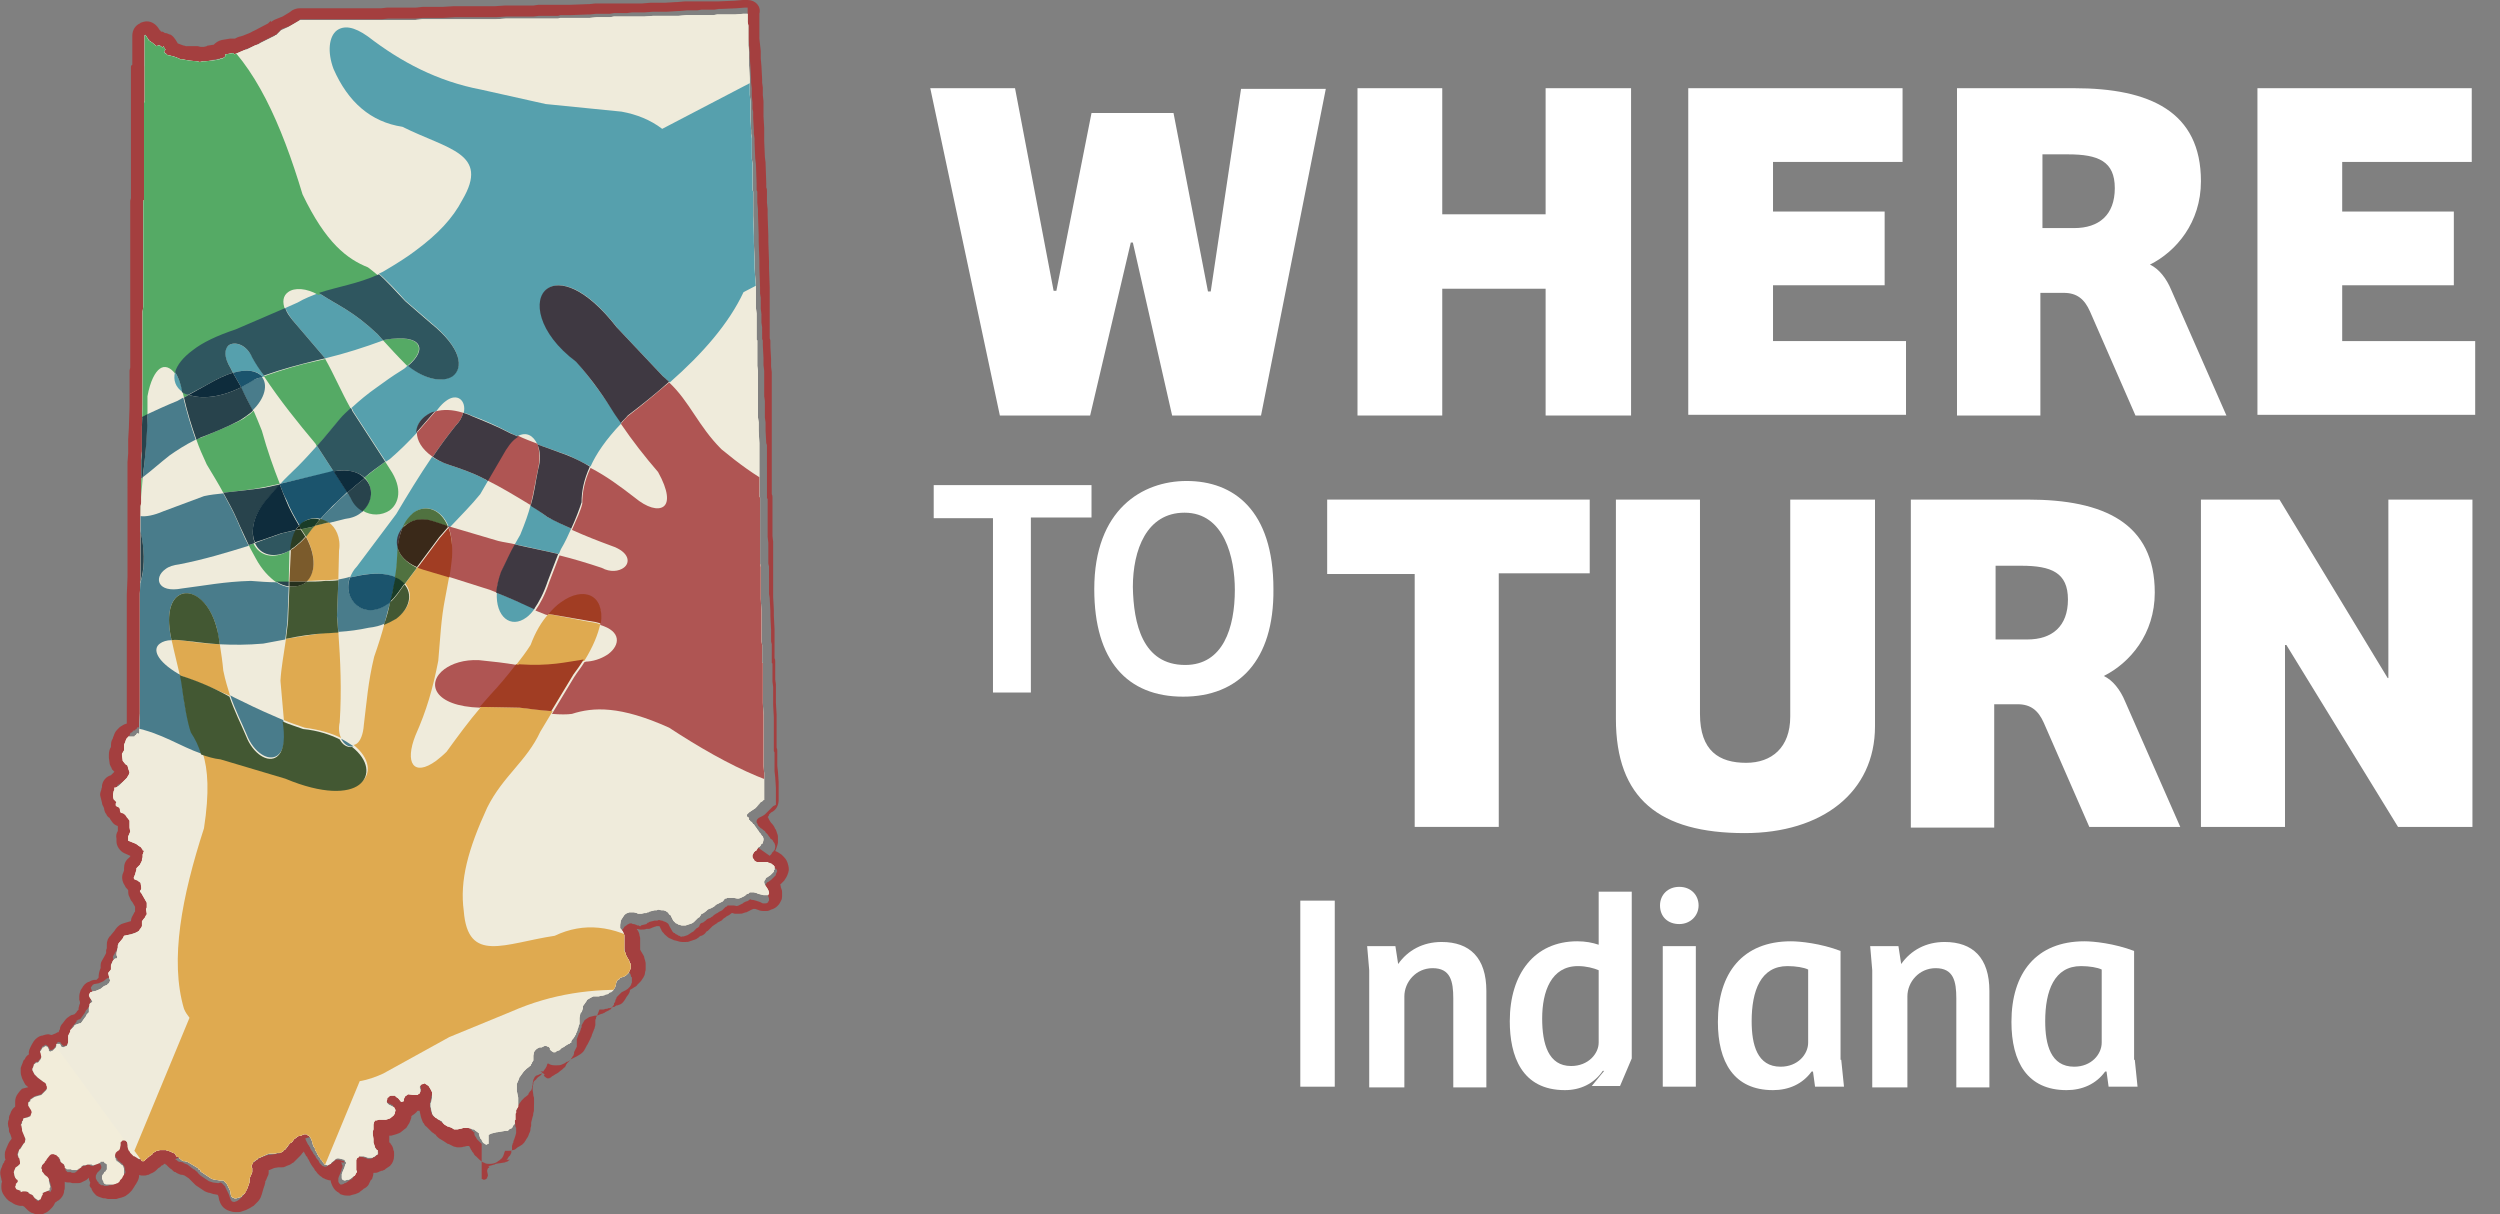
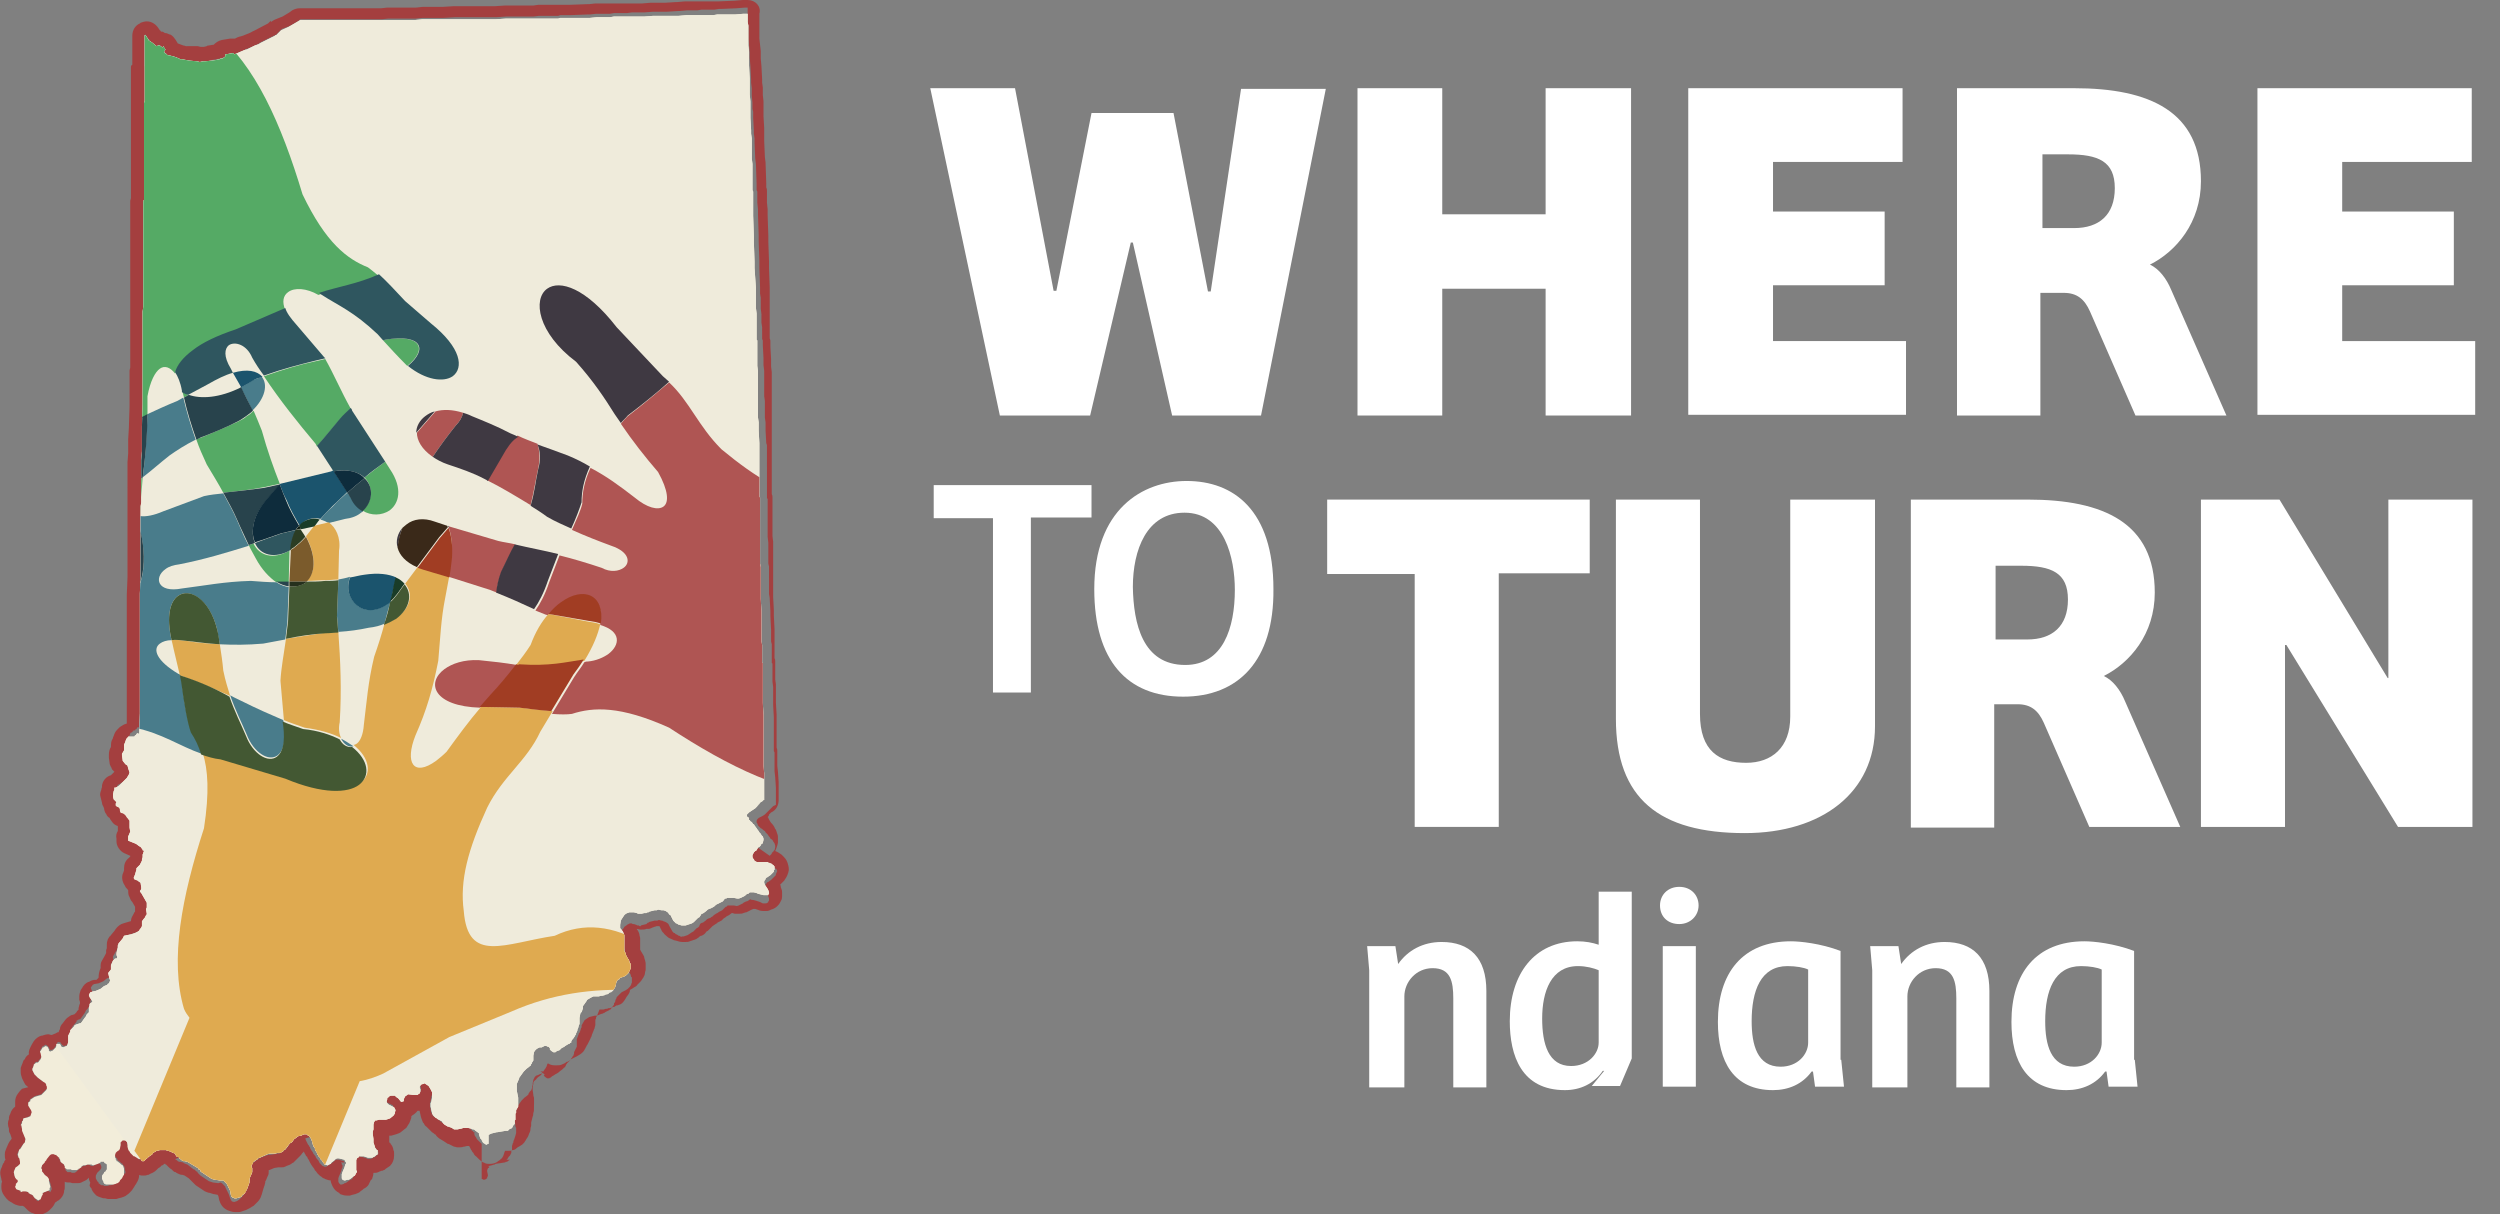
<svg xmlns="http://www.w3.org/2000/svg" xmlns:xlink="http://www.w3.org/1999/xlink" version="1.1" id="Layer_1" x="0px" y="0px" viewBox="0 0 362.8 176.2" style="enable-background:new 0 0 362.8 176.2;" xml:space="preserve">
  <rect x="0" y="0" width="362.8" height="176.2" fill="#808080" stroke="none" />
  <style type="text/css">
	.st0{fill:#FFFFFF;}
	.st1{fill:#A43F3F;}
	.st2{clip-path:url(#XMLID_118_);}
	.st3{clip-path:url(#SVGID_1_);fill:#EFEBDB;}
	.st4{clip-path:url(#SVGID_1_);fill:#56A0AD;}
	.st5{clip-path:url(#SVGID_1_);fill:#AF5553;}
	.st6{clip-path:url(#SVGID_1_);fill:#3F3942;}
	.st7{clip-path:url(#SVGID_1_);fill:#55AA65;}
	.st8{clip-path:url(#SVGID_1_);fill:#2F565F;}
	.st9{clip-path:url(#SVGID_1_);fill:#497C8B;}
	.st10{clip-path:url(#SVGID_1_);fill:#1B546D;}
	.st11{clip-path:url(#SVGID_1_);fill:#28434C;}
	.st12{clip-path:url(#SVGID_1_);fill:#0E2C3C;}
	.st13{clip-path:url(#SVGID_1_);fill:#DFAA50;}
	.st14{clip-path:url(#SVGID_1_);fill:#507240;}
	.st15{clip-path:url(#SVGID_1_);fill:#A13D23;}
	.st16{clip-path:url(#SVGID_1_);fill:#3A2919;}
	.st17{clip-path:url(#SVGID_1_);fill:#7B5B2C;}
	.st18{clip-path:url(#SVGID_1_);fill:#2B3D24;}
	.st19{clip-path:url(#SVGID_1_);fill:#435833;}
	.st20{clip-path:url(#SVGID_1_);fill:#193C28;}
	.st21{clip-path:url(#SVGID_1_);fill:#102018;}
	.st22{clip-path:url(#SVGID_1_);fill:#25301D;}
</style>
  <g id="XMLID_2_">
    <g id="XMLID_108_">
      <g id="XMLID_138_">
        <path id="XMLID_139_" class="st0" d="M164.4,35.2c-0.1,0-0.1,0-0.3,0l-5.9,25.1h-13.1L135,12.8h12.3l5.6,29.4h0.4l5.1-25.8h11.9     l5,25.9c0.1,0,0.2,0,0.4,0l4.4-29.4h12.3L183,60.3h-12.9L164.4,35.2z" />
        <path id="XMLID_141_" class="st0" d="M236.7,12.8v47.5h-12.4V41.9h-15v18.4H197V12.8h12.3v18.3h15V12.8H236.7z" />
        <path id="XMLID_143_" class="st0" d="M245,12.8h31.1v10.7h-18.8v7.2h16.2v10.7h-16.2v8.1h19.3v10.7H245V12.8z" />
        <path id="XMLID_145_" class="st0" d="M296.3,60.3h-12.3V12.8h17c11,0,18.4,3.4,18.4,13.5c0,6-3.6,10.2-7.4,12.1     c1.3,0.6,2.4,2,3.1,3.7l8,18.2h-13.2l-6.6-15.1c-0.8-1.8-1.9-2.7-3.8-2.7h-3.4V60.3z M301,33.1c3.6,0,5.9-1.9,5.9-5.8     c0-3.9-2.4-4.9-6.8-4.9h-3.7v10.7H301z" />
        <path id="XMLID_148_" class="st0" d="M327.6,12.8h31.1v10.7h-18.8v7.2h16.2v10.7h-16.2v8.1h19.3v10.7h-31.6V12.8z" />
        <path id="XMLID_150_" class="st0" d="M158.4,70.3v4.8h-8.8v25.4h-5.5V75.2h-8.6v-4.8H158.4z" />
        <path id="XMLID_152_" class="st0" d="M171.7,101.1c-8.1,0-12.9-5.2-12.9-15.6c0-11.6,7-15.7,13.4-15.7c6.8,0,12.6,4.2,12.6,15.7     C184.9,95.9,179.7,101.1,171.7,101.1z M172,96.5c5.5,0,7.2-5.4,7.2-10.9c0-4.6-1.5-11.2-7.3-11.2c-5.5,0-7.5,5.4-7.5,10.8     C164.5,90.5,165.8,96.5,172,96.5z" />
        <path id="XMLID_155_" class="st0" d="M230.7,72.5v10.7h-13.2v36.8h-12.2V83.3h-12.7V72.5H230.7z" />
        <path id="XMLID_157_" class="st0" d="M246.7,72.5v31.1c0,5.4,2.8,7.1,6.7,7.1c3.7,0,6.4-2.2,6.4-6.7V72.5h12.3v32.9     c0,9.6-7.7,15.5-18.9,15.5c-12.4,0-18.7-5-18.7-16.6V72.5H246.7z" />
        <path id="XMLID_159_" class="st0" d="M289.6,120.1h-12.3V72.5h17c11,0,18.4,3.4,18.4,13.5c0,6-3.6,10.2-7.4,12.1     c1.3,0.6,2.4,2,3.1,3.7l8,18.2h-13.2l-6.6-15.1c-0.8-1.8-1.9-2.7-3.8-2.7h-3.4V120.1z M294.2,92.8c3.6,0,5.9-1.9,5.9-5.8     c0-3.9-2.4-4.9-6.8-4.9h-3.7v10.7H294.2z" />
        <path id="XMLID_162_" class="st0" d="M358.8,72.5v47.5H348l-16.2-26.4c-0.1,0-0.1,0-0.2,0v26.4h-12.2V72.5h11.4l15.7,25.9     c0.1,0,0.1,0,0.1,0V72.5H358.8z" />
      </g>
      <g id="XMLID_119_">
-         <path id="XMLID_120_" class="st0" d="M188.7,157.7v-27h5v27H188.7z" />
        <path id="XMLID_122_" class="st0" d="M198.7,157.7v-16.9l-0.3-3.5h4.1l0.4,2.6c1.4-2,3.6-3.2,6.3-3.2c4.1,0,6.5,2.3,6.5,7.1v14     h-4.8v-12.9c0-2.5-0.4-4.4-3-4.4c-2.4,0-4.1,2-4.1,4.1v13.2H198.7z" />
        <path id="XMLID_124_" class="st0" d="M232,137.1v-7.7h4.8v24.2l-1.7,4h-4.1l1.8-2.2l-0.2,0c-1.3,1.9-3.3,2.8-5.5,2.8     c-6.3,0-8-5-8-10c0-6.9,3.6-11.6,9.8-11.6C230.1,136.6,231.1,136.8,232,137.1z M232,140.8c-0.7-0.3-1.8-0.6-3-0.6     c-3.9,0-5.2,3.7-5.2,7.6c0,3.7,0.9,6.9,4.2,6.9c2.5,0,4-1.8,4-3.4V140.8z" />
        <path id="XMLID_127_" class="st0" d="M243.7,128.7c1.7,0,2.8,1.2,2.8,2.7c0,1.5-1.2,2.7-2.8,2.7c-1.7,0-2.8-1.1-2.8-2.7     C240.9,129.9,242,128.7,243.7,128.7z M241.3,157.7v-20.4h4.8v20.4H241.3z" />
        <path id="XMLID_130_" class="st0" d="M267.2,153.8l0.4,3.9h-4.2l-0.3-2.2l-0.2,0c-1.3,1.8-3.3,2.7-5.6,2.7c-5.7,0-8-4.1-8-9.9     c0-7.1,3.6-11.7,10.6-11.7c1.3,0,4.3,0.3,7.2,1.4V153.8z M262.4,140.7c-0.6-0.3-1.8-0.5-3-0.5c-3.9,0-5.2,3.6-5.2,8     c0,3.4,0.8,6.6,4.2,6.6c2.5,0,4-1.8,4-3.5V140.7z" />
        <path id="XMLID_133_" class="st0" d="M271.7,157.7v-16.9l-0.3-3.5h4.1l0.4,2.6c1.4-2,3.6-3.2,6.3-3.2c4.1,0,6.5,2.3,6.5,7.1v14     h-4.8v-12.9c0-2.5-0.4-4.4-3-4.4c-2.4,0-4.1,2-4.1,4.1v13.2H271.7z" />
        <path id="XMLID_135_" class="st0" d="M309.8,153.8l0.4,3.9H306l-0.3-2.2l-0.2,0c-1.3,1.8-3.3,2.7-5.6,2.7c-5.7,0-8-4.1-8-9.9     c0-7.1,3.6-11.7,10.6-11.7c1.3,0,4.3,0.3,7.2,1.4V153.8z M305,140.7c-0.6-0.3-1.8-0.5-3-0.5c-3.9,0-5.2,3.6-5.2,8     c0,3.4,0.8,6.6,4.2,6.6c2.5,0,4-1.8,4-3.5V140.7z" />
      </g>
    </g>
    <g id="XMLID_102_">
      <path id="XMLID_114_" class="st1" d="M108.5,2v0.7V3v0.2l0.1,0.6v0.6v0.2v0.3V5v0.7l0.1,0.9l0.1,0.9v0.6v0.1v0.2l0.1,1.2l0.1,1.9    v0.5l0.1,0.8v0.5v0.6l0.1,1v0.9l0.1,0.4v0.4V17v0.1l0.1,1.8v0.5l0.1,0.7v0.6l0.1,2.3l0.1,0.8l0.1,2.9v0.5v0.4l0.1,0.2V28v0.6v0.4    v0.4l0.1,1v0.3v0.5l0.1,2.9v0.9l0.1,2.9v0.9l0.1,2.9v0.3v0.6l0.1,0.6V44v0.5v0.3l0.1,0.8v0.2v0.6v0.4l0.1,0.7v0.5V48v0.6v0.6    l0.1,0.2v0.5v0.2l0.1,1.9v1l0.1,0.8v1v0.8v0.3v0.7v0.4v0.3v0.1v0.1l0.1,0.7v1.3V60v0.1v0.3v0.2l0.1,0.7v1.2l0.1,1.8l0.1,0.3v1.5    V68v0.1v0.5v0.1v0.1v0.3V69v0.1v0.1v0.1v0.2v0.1v0.4v0.1v2.2l0.1,0.1V73v0.7v1.9v0.6v0.7v0.6v0.4l0.1,0.9v0.1v2V81v0.2v0.6    l0.1,0.4v0.1v0.8v0.8V84v0.1v0.3v0.4v0.1V85v0.1v0.1v0.4v0.1v0.5l0.1,0.6v0.1l0.1,1.8v0.7l0.1,2v0.5v0.6v0.1V93v0.1l0.1,0.4V95    v0.1V96V96v0.2l0.1,0.1v0.1v0.1v0.1v0.7v1.2v0.4l0.1,0.8v0.6v0.1v1.9l0.1,1.8v1.8v1.7v0.2v1.2l0.1,0.2v0.1v0.1v0.1v0.2v0.1v0.2    v0.1v0.1v0.1v0.1v0.1v0.2v0.6v0.1v0.2v0.2v0.1l0.1,0.9l0.1,1.5v0.1v0.4v0.2v0.6v0.2v0.1v0.3v0.3v0.3l-0.2,0.1l-0.2,0.1l-0.2,0.2    l-0.1,0.1l-0.1,0.1l-0.1,0.1l-0.1,0.1l-0.1,0.1l-0.1,0.1l-0.1,0.1l-0.3,0.3l-0.3,0.2l-0.6,0.3l-0.2,0.2l-0.1,0.2v0.1v0.1v0.1    l0.1,0.1l0.1,0.3l0.1,0.1l0.1,0.1l0.2,0.2l0.2,0.1l0.2,0.2h0.1v0.1h0.1l0.1,0.2l0.3,0.3l0.2,0.3l0.1,0.1l0.1,0.2l0.3,0.2l0.1,0.2    l0.2,0.3l0.1,0.3v0.1v0.2l-0.1,0.4h-0.1v0.1l-0.1,0.1l-0.2,0.2v0.1l-0.1,0.1l-0.2,0.2L110,123l-0.2,0.2l-0.2,0.3h-0.1l-0.2,0.2    l-0.2,0.4l-0.1,0.1v0.1v0.1h0.1l0.1,0.2l0.1,0.2l0.1,0.2v0.1l0.1,0.1h0.1h0.1l0.1,0.1h0.1h1l0.4,0.1h0.2l0.1,0.1l0.1,0.1l0.2,0.1    h0.1h0.1l0.1,0.1l0.3,0.2l0.1,0.1h0.1v0.1l0.1,0.2l-0.1,0.2v0.1l-0.1,0.1v0.2l-0.1,0.1l-0.1,0.1l-0.1,0.1l-0.1,0.1l-0.3,0.3    l-0.3,0.2l-0.1,0.1h-0.1l-0.1,0.1l-0.1,0.1v0.1l-0.2,0.2l-0.1,0.2v0.1v0.2l0.1,0.3l0.4,0.6l0.1,0.2l0.1,0.3v0.1v0.1v0.1l-0.1,0.1    v0.1l-0.1,0.1l-0.2,0.1H111h-0.3l-0.4-0.2l-0.3-0.1l-0.3-0.1l-0.4-0.1h-0.2l-0.2-0.1l-0.2,0.1l-0.1,0.1l-0.2,0.1h-0.1l-0.2,0.1    l-0.2,0.1l-0.1,0.1l-0.6,0.3l-0.3,0.1H107l-0.5-0.1H106h-0.1h-0.2h-0.1l-0.1,0.1l-0.1,0.1h-0.1l-0.1,0.1l-0.4,0.4l-0.4,0.2    l-0.3,0.2l-0.2,0.1l-0.3,0.2l-0.2,0.2l-0.2,0.1l-0.1,0.1l-0.3,0.1l-0.2,0.1l-0.2,0.2l-0.4,0.3h-0.1l-0.2,0.1l-0.1,0.1l-0.1,0.2    v0.1l-0.2,0.2l-0.2,0.1l-0.1,0.1l-0.2,0.2l-0.2,0.2l-0.2,0.1l-0.3,0.2l-0.3,0.2l-0.6,0.2h-0.1h-0.1l-0.3,0.1H99h-0.1l-0.3-0.2    h-0.1l-0.3-0.2h-0.1l-0.2-0.2h-0.1l-0.2-0.2l-0.4-0.7l-0.1-0.2l-0.1-0.2l-0.1-0.1l-0.3-0.2l-0.3-0.1l-0.2-0.1H96l-0.4-0.1    l-0.2,0.1H95l-0.8,0.2l-0.1,0.1h-0.1l-0.1,0.1l-0.1,0.1l-0.4,0.1l-0.4,0.1v0.1H93H93h-0.1h-0.1l-0.1-0.1h-0.2l-0.2-0.1l-0.3-0.1    h-0.1h-0.1l-0.1-0.1h-0.3l-0.2,0.1l-0.2,0.1l-0.1,0.1l-0.3,0.2l-0.1,0.2l-0.2,0.2v0.1l-0.2,0.3l-0.1,0.2l-0.1,0.6v0.1v0.2v0.2    l0.1,0.1l0.1,0.1l0.3,0.4l0.2,0.5l0.1,0.4v0.1v0.2l-0.1,0.4l0.1,0.9v0.1v0.2l0.1,0.2l0.1,0.1l0.1,0.2l0.2,0.4l0.3,0.5l0.1,0.4h0.1    v0.1v0.3v0.4l-0.1,0.2v0.1l-0.2,0.3l-0.1,0.1l-0.2,0.2l-0.3,0.2l-0.6,0.3l-0.1,0.1l-0.1,0.1l-0.1,0.1l-0.1,0.1l-0.1,0.1l-0.1,0.1    l-0.1,0.1l-0.1,0.3l-0.1,0.1v0.1v0.1l-0.1,0.2l-0.1,0.1v0.1v0.1l-0.3,0.4l-0.2,0.3h-0.1l-0.1,0.1l-0.2,0.1l-0.2,0.1l-0.2,0.1    l-0.1,0.1h-0.1l-0.1,0.1h-0.1l-0.3,0.1l-0.2,0.1l-0.3,0.1h-0.3l-0.4,0.1l-0.4,0.1l-0.6,0.4l-0.1,0.1l-0.4,0.7v0.1v0.1v0.1    l-0.1,0.1v0.1l-0.2,0.6h-0.1v0.2l-0.1,0.1v0.1l-0.2,0.5v0.1v0.1v0.2v0.4v0.1v0.2l-0.1,0.2l-0.2,0.4l-0.1,0.2v0.1v0.1l-0.1,0.3    l-0.1,0.1l-0.1,0.2l-0.1,0.1l-0.1,0.2l-0.1,0.1l-0.2,0.2l-0.1,0.1l-0.1,0.1l-0.2,0.3v0.1l-0.1,0.1v0.1h-0.1l-0.2,0.2l-0.1,0.1    l-0.4,0.3l-0.1,0.1l-0.3,0.2l-0.2,0.1l-0.3,0.2l-0.2,0.1l-0.2,0.2h-0.1l-0.1,0.1h-0.2h-0.1l-0.3-0.2l-0.2-0.2l0.1-0.1v-0.1    l-0.3-0.2l-0.1-0.1l-0.2-0.1H79l-0.1,0.1l-0.1,0.1l-0.2,0.1l-0.3,0.1l-0.2,0.1l-0.3,0.1l-0.2,0.2l-0.1,0.2l-0.1,0.2l-0.1,0.5v0.1    v0.1v0.1l-0.1,0.1v0.1v0.2l-0.1,0.3l-0.1,0.1l-0.1,0.1l-0.2,0.3v0.1l-0.1,0.1l-0.1,0.1l-0.4,0.3l-0.2,0.2l-0.2,0.2l-0.5,0.7    l-0.1,0.2l-0.1,0.2v0.1l-0.3,0.7v0.9l0.1,1l0.1,0.2v0.5v0.2l-0.1,0.4l-0.2,0.6l-0.1,0.2v0.1v0.1l-0.1,0.1v0.1l-0.1,0.3v0.6    l-0.1,0.1v0.3l-0.1,0.2l-0.1,0.2l-0.2,0.2l-0.1,0.2l-0.2,0.2H74l-0.3,0.2l-0.1,0.1h-0.1h-0.1l-0.1,0.1h-0.1l-0.6,0.1l-0.7,0.1    l-0.1,0.1h-0.1l-0.3,0.1l-0.4,0.1l-0.2,0.1H71v0.1l-0.1,0.1h-0.1v0.1l-0.1,0.2v0.1v0.1l0.1,0.5v0.2l-0.1,0.1v0.1v0.1h-0.1v0.1    h-0.1l-0.1,0.1h-0.1h-0.1h-0.1l-0.1-0.1h-0.1V166l-0.1-0.1l-0.1-0.1l-0.1-0.1l-0.1-0.1l-0.1-0.1l-0.1-0.1l-0.1-0.1l-0.1-0.2    l-0.2-0.3l-0.1-0.3l0.1-0.1l-0.1-0.1h-0.1l-0.1-0.2h-0.1l-0.1-0.1l-0.1-0.1v-0.1H69l-0.3-0.2h-0.1l-0.1-0.1l-0.3-0.1l-0.4-0.1    h-0.1h-0.2h-0.1h-0.1h-0.1h-0.1h-0.2l-0.1,0.1l-0.3,0.1l-0.1,0.1l-0.3,0.1l-0.1,0.1h-0.1h-0.1l-0.2-0.1l-0.3-0.2h-0.1l-0.2-0.1    l-0.1-0.1l-0.1-0.1h-0.1l-0.2-0.1l-0.5-0.3l-0.2-0.2l-0.3-0.3l-0.6-0.3l-0.1-0.1l-0.2-0.2l-0.1-0.1L63,162l-0.1-0.1l-0.2-0.3    l-0.1-0.1l-0.2-0.9v-0.4v-0.1v-0.1l0.1-0.2l0.1-0.6v-0.1l0.1-0.2v-0.2v-0.1v-0.3l-0.2-0.4l-0.3-0.5l-0.6-0.4l-0.1,0.1h-0.1    l-0.2,0.1l-0.2,0.3v0.1l0.1,0.3v0.3l-0.1,0.2l-0.1,0.1l-0.2,0.2h-0.1l-0.6,0.1l-0.8-0.1l-0.1,0.1l-0.3,0.2l-0.2,0.4l-0.1,0.3    l-0.2,0.1l-0.1-0.1l-0.4-0.4l-0.1-0.1l-0.3-0.2l-0.1-0.1h-0.1l-0.6-0.1l-0.2,0.1l-0.2,0.2h-0.1l-0.1,0.2l-0.1,0.3l0.1,0.2l0.2,0.2    l0.4,0.2l0.4,0.2l0.2,0.4l-0.1,0.4v0.1l-0.2,0.3l-0.5,0.4l-0.7,0.2l-0.3,0.1h-0.3H55l-0.4,0.1l-0.2,0.1l-0.1,0.1l-0.1,0.1    l-0.1,0.4v0.1v0.4v0.2l-0.1,0.3v0.4l0.1,0.7v0.6l0.1,0.3l0.1,0.3l0.1,0.1l0.2,0.2l0.1,0.2h0.1v0.1l0.1,0.2v0.2v0.1h-0.1l-0.1,0.1    v0.1h-0.1l-0.2,0.2l-0.2,0.1h-0.1l-0.1,0.1l-0.2,0.1h-0.3h-0.1l-0.2-0.1l-0.6-0.2l-0.5-0.1l-0.2,0.1l-0.1,0.1l-0.2,0.3h-0.1v0.1    l-0.1,0.1l-0.1,0.2v0.1v0.2v0.1l0.1,0.7v0.1v0.2l-0.1,0.2l0.1,0.2v0.1l-0.1,0.1l-0.2,0.4l-0.2,0.1l-0.2,0.1l-0.4,0.3l-0.2,0.1    h-0.1l-0.1,0.1l-0.3,0.1h-0.2l-0.1-0.1l-0.1-0.1l-0.1-0.2v-0.3v-0.2l0.1-0.3l0.3-0.7l0.1-0.4l0.1-0.2v-0.2v-0.1l-0.1-0.1v-0.1    v-0.1h-0.1v-0.1H50l-0.1-0.1v-0.1l-0.4-0.1l-0.3-0.1h-0.1h-0.3l-0.2,0.1l-0.2,0.2l-0.4,0.3l-0.2,0.1l-0.3,0.2l-0.1,0.1h-0.1h-0.1    v0.1l-0.1-0.1l-0.3-0.1l-0.1-0.1l-0.1-0.1l-0.1-0.1l-0.1-0.1l-0.1-0.2l-0.1-0.2l-0.2-0.2l-0.2-0.3v-0.1l-0.1-0.1l-0.3-0.4v-0.1    l-0.1-0.1l-0.2-0.3l-0.1-0.2v-0.1l-0.1-0.1l-0.1-0.2l-0.1-0.1l-0.1-0.2l-0.2-0.4l-0.1-0.3L45,165l-0.2-0.2l-0.1-0.1l-0.1-0.1    l-0.1-0.1h-0.1v-0.1h-0.1h-0.1h-0.1h-0.1h-0.1l-0.4,0.2l-0.5,0.2l-0.2,0.1l-0.3,0.2l-0.1,0.1l-0.1,0.2l-0.2,0.2l-0.2,0.2L42,166    l-0.2,0.3v0.1l-0.4,0.4l-0.1,0.1l-0.1,0.1l-0.2,0.1l-0.2,0.1h-0.1v0.1l-0.2,0.1h-0.1h-0.2l-0.4,0.1l-0.7,0.1h-0.2l-0.3,0.1    l-0.8,0.3l-0.2,0.1l-0.3,0.2l-0.1,0.1l-0.4,0.3h-0.1v0.1l-0.1,0.1l-0.1,0.1l-0.1,0.1l-0.1,0.1l-0.1,0.1l-0.1,0.1v0.1v0.1v0.1v0.1    l0.1,0.1v0.2v0.2h0.1v0.1l-0.1,0.2l-0.2,0.5l-0.1,0.2l-0.1,0.4l-0.1,0.4l-0.1,0.3l-0.2,0.7l-0.1,0.2v0.1v0.1l-0.1,0.1l-0.1,0.1    l-0.1,0.1l-0.1,0.1l-0.2,0.2l-0.3,0.2l-0.3,0.1l-0.3,0.1h-0.1h-0.1H34l-0.1-0.1h-0.1l-0.2-0.1v-0.1h-0.1v-0.1l-0.1-0.2l-0.2-0.6    l-0.2-0.4l-0.3-0.6v-0.1l-0.1-0.1l-0.2-0.2l-0.1-0.1l-0.1-0.1l-0.2-0.1l-0.3,0.1l-0.8-0.1l-0.3-0.1l-0.3-0.1l-1.2-0.8l-0.3-0.3    l-0.1-0.1l-0.1-0.2h-0.1l-0.1-0.1l-0.1-0.1l-0.1-0.1h-0.1l-0.9-0.7l-0.5-0.2l-0.1-0.1l-0.4-0.1h-0.1h-0.1l-0.2-0.1l-0.1-0.1    l-0.3-0.2L26,168l-0.1-0.1h-0.1l-0.1-0.1l-0.3-0.3v-0.1l0.1-0.1h-0.1l-0.3-0.2l-0.2-0.1l-0.1-0.1h-0.1l-0.3-0.1l-0.1-0.1h-0.1    l-0.2-0.1H24l-0.1-0.1h-0.1h-0.2h-0.2h-0.3l-0.4,0.1h-0.1l-0.1,0.1l-0.1,0.1l-0.4,0.2v0.1l-0.2,0.1l-0.4,0.3h-0.1l-0.1,0.1    l-0.1,0.1l-0.1,0.1l-0.3,0.3l-0.2,0.1h-0.1l-0.2,0.1l-0.3-0.3l-0.3-0.2H20l-0.5-0.3l-0.1-0.1l-0.1-0.1l-0.1-0.1l-0.1-0.1l-0.1-0.1    l-0.1-0.1l-0.1-0.2l-0.1-0.2l-0.1-0.2l-0.1-0.3v-0.1v-0.2v-0.2l-0.1-0.2l-0.1-0.1l-0.2-0.1l-0.1-0.1H18H18h-0.1l-0.1,0.1l-0.2,0.1    l-0.1,0.2l-0.1,0.1v0.1v0.1v0.2l0.1,0.1l-0.1,0.4l-0.2,0.2l-0.3,0.2l-0.2,0.2l-0.1,0.3v0.1v0.2l0.1,0.2l0.1,0.1l0.1,0.2h0.1v0.1    l0.1,0.1H17l0.4,0.3l0.2,0.2l0.2,0.1v0.1l0.2,0.2l0.1,0.3v0.2l0.1,0.3v0.3H18l-0.1,0.2l-0.2,0.2l-0.1,0.1l-0.3,0.4l-0.1,0.1v0.1    l-0.2,0.2h-0.1l-0.1,0.1l-0.1,0.1l-0.3,0.1l-0.3,0.1h-0.1h-0.1l-0.3,0.1h-0.2h-0.1h-0.1h-0.1l-0.1-0.1h-0.3l-0.1-0.1h-0.1v-0.1    h-0.1l-0.1-0.1v-0.1l-0.1-0.1l-0.1-0.1l-0.1-0.2l-0.1-0.2v-0.4l0.2-0.4l0.1-0.1l0.2-0.2l0.1-0.1l0.1-0.1l0.1-0.2v-0.2l-0.1-0.3    l-0.1-0.1l-0.2-0.1l-0.2-0.1v-0.1H15h-0.1l-0.1-0.1l-0.1,0.1h-0.1h-0.1l-0.1,0.1l-0.3,0.2h-0.1l-0.3,0.2l-0.2,0.1h-0.1h-0.1h-0.1    l-0.1-0.1l-0.2-0.1h-0.2l-0.2,0.1l-0.3,0.1h-0.1l-0.2,0.1l-0.3,0.2l-0.1,0.1l-0.2,0.2l-0.1,0.1l-0.1,0.1l-0.1,0.1l-0.2,0.1H11    h-0.4h-0.2l-0.1-0.1H10H9.8l-0.1-0.1H9.7l-0.1-0.1l-0.1-0.1v-0.1v-0.2l-0.1-0.2L9.3,169l-0.4-0.3l-0.1-0.1l-0.2-0.4l-0.1-0.1    L8.6,168l-0.1-0.2l-0.1-0.1H8.3v-0.1l-0.1-0.1v-0.1l-0.2-0.1H8l-0.2-0.1l-0.2-0.1H7.6l-0.1,0.1l-0.2,0.1l-0.1,0.1l-0.4,0.6    l-0.1,0.1l-0.2,0.3H6.5v0.1l-0.1,0.1L6.2,169l-0.1,0.1l-0.1,0.1L6,169.4v0.1v0.1v0.1v0.1l0.1,0.1v0.1v0.1l0.1,0.1l0.1,0.1l0.3,0.4    l0.4,0.4l0.2,0.3l0.1,0.3l0.2,0.8v0.1l-0.1,0.2l-0.1,0.2L7,172.8l-0.3,0.1L6.5,173H6.4L6.4,173l-0.1,0.1H6.2l-0.1,0.1v0.1v0.1    l-0.1,0.1L5.9,174L5.9,174l-0.1,0.1l-0.1,0.1l-0.2,0.1l-0.2-0.1v-0.1l-0.3-0.2L5,173.8l-0.1-0.1l-0.1-0.2l-0.3-0.2H4.4l-0.1-0.1    l-0.1-0.1L4.1,173l-0.3-0.1l-0.3-0.1H3.3L3,173L3,172.8l-0.3-0.1l-0.2-0.1l-0.1-0.1v-0.1l-0.1-0.1v-0.2l0.1-0.2l0.1-0.2l0.2-0.2    l0.1-0.2l-0.1-0.2l-0.2-0.1L2.3,171l-0.1-0.1l-0.1-0.3L2,170.1l0.1-0.3l0.1-0.2l0.1-0.1l0.1-0.1l0.2-0.2l0.3-0.2l0.1-0.1l0.1-0.3    l-0.2-0.5L2.7,168l-0.2-0.4v-0.1l0.3-0.7l0.1-0.1l0.2-0.3l0.3-0.4l0.2-0.2l0.1-0.5l-0.4-1.3l-0.1-0.2l-0.1-0.6L3,163.3l0.1-0.3    l0.1-0.3l0.1-0.1l0.1-0.3l0.4-0.1l0.2-0.1l0.5-0.2l0.2-0.6l-0.1-0.3l-0.3-0.3l-0.1-0.2l-0.1-0.2V160l0.2-0.3l0.1-0.2l0.6-0.4H5    l0.3-0.1l0.7-0.2l0.1-0.1l0.1-0.1l0.2-0.2l0.1-0.1l0.2-0.2l0.2-0.2l0.1-0.2v-0.2v-0.1l-0.1-0.2l-0.1-0.1l-0.1-0.2L6.3,157    l-0.8-0.6L5,155.9l-0.3-0.6v-0.2l0.1-0.3l0.1-0.2v-0.1l0.1-0.1l0.1-0.1H5l0.2-0.2h0.3l0.1-0.1v-0.1l0.3-0.3l0.1-0.3l0.1-0.1    l-0.2-0.5l-0.1-0.2l0.1-0.2l0.3-0.5h0.1l0.3-0.2l0.2,0.1l0.2,0.2l0.1,0.1l0.1,0.3l0.2,0.1l0.2-0.1h0.1l0.2-0.2l0.1-0.2H8l0.1-0.1    l0.1-0.2l0.1-0.3l0.2-0.1l0.3,0.1l0.1,0.2l0.2,0.2l0.2,0.1l0.3-0.1l0.2-0.1l0.2-0.2l0.1-0.4v-0.1v-0.7v-0.1l0.1-0.1v-0.1l0.2-0.6    v-0.1l0.1-0.1v-0.1l0.5-0.6l0.1-0.1v-0.1l0.2-0.1H11l0.6-0.2h0.1v-0.1l0.1-0.1l0.5-0.7l0.1-0.2l0.1-0.2l0.1-0.1l0.1-0.1l0.3-0.4    v-0.2l0.1-0.1v-0.2v-0.1l0.1-0.4l0.1-0.1v-0.1l0.1-0.1l0.3-0.2v-0.2l-0.2-0.3l-0.2-0.3l-0.1-0.3v-0.1l0.2-0.3l0.1-0.1l0.2-0.1    l0.6-0.1l0.7-0.3l0.5-0.4l0.5-0.2v-0.1l0.2-0.2l0.1-0.2l0.1-0.3l-0.1-0.2l-0.2-0.8l0.3-0.6l0.1-0.1l-0.1-0.2v-0.3l0.4-0.7l0.1-0.2    l0.2-0.1h0.1h0.1l0.1-0.1L17,139v-0.2l-0.1-0.2l-0.1-0.2l0.1-0.2l0.1-0.4l0.1-0.3v-0.3v-0.1l0.1-0.1V137l0.1-0.1l0.1-0.1l0.5-0.6    l0.3-0.4l1-0.3l0.6-0.2l0.4-0.2l0.1-0.1h0.1l0.1-0.1l0.1-0.1l0.2-0.4l0.1-0.1l0.1-0.2l0.1-0.7l0.3-0.4l0.1-0.1l0.1-0.2l0.1-0.1    l0.1-0.2l0.1-0.1l-0.1-0.6v-0.1l0.1-0.2v-0.2l0.1-0.5l-0.9-1.4l-0.1-0.1l-0.1-0.2l0.1-0.1l0.2-0.2l-0.1-0.2l-0.1-0.8l-0.3-0.2    l-0.1-0.1l-0.5-0.3l-0.1-0.2l0.2-0.5l0.1-0.7V126l0.3-0.3l0.2-0.2l0.3-0.7v-0.1l0.1-0.3l0.1-0.4l0.1-0.2v-0.1l0.1-0.2l-0.1-0.1    l-0.1-0.1l-0.1-0.1l-0.3-0.4l-0.1-0.1l-0.4-0.2l-0.2-0.1l-0.9-0.4v-0.1l-0.1-0.5l0.1-0.1l0.3-0.7v-0.1l-0.2-0.6l0.1-0.6v-0.4    l-0.3-0.4l-0.1-0.1l-0.1-0.2l-0.2-0.2l-0.1-0.1l-0.2-0.1l-0.2-0.1l-0.2-0.1l-0.1-0.2v-0.2v-0.1l-0.1-0.2l-0.2-0.1l-0.2-0.1h-0.1    l-0.1-0.1v-0.2v-0.2l0.1-0.2l-0.4-0.4l-0.1-0.3l-0.1-0.4l0.1-0.4v-0.1l0.1-0.2l0.1-0.3l0.2-0.1l0.5-0.3l0.5-0.4l0.6-0.6l0.1-0.1    l0.3-0.4l0.1-0.3l-0.2-0.6l-0.1-0.4l-0.3-0.2l-0.4-0.5v-0.1l-0.1-0.1l-0.1-0.7v-0.2l0.3-0.5v-0.1l0.1-0.1v-0.1v-0.1v-0.1l-0.1-0.6    l0.2-0.4l0.2-0.4v-0.1l0.1-0.1h0.1l0.2-0.2l0.1-0.1h0.1H19h0.1h0.4h0.1l0.1-0.2h0.1l0.2-0.3l0.4,0.2v0.1l0.1-3.1v-0.7v-0.1v-0.1    v-0.4v-0.8v-0.1V101v-0.4v-0.2v-0.2v-1.1v-0.3v-0.3v-0.4v-0.1v-0.8v-0.6v-1.2v-1.3v-0.4V93v-1.3v-0.7v-0.9v-0.6V88v-0.7V87v-0.3    v-0.6l0.1-2.5v-1.2v-1.5v-0.1v-0.3v-0.7v-0.2v-0.1v-0.4v-0.1l0.1-0.4v-0.1v-0.5V78v-2v-1.9v-0.6l0.1-0.7v-0.4v-0.1v-0.2v-0.9V71    v-0.7v-0.1V70l0.1-0.7v-0.7v-0.2v-0.6v-0.1v-0.9l0.1-1.3v-1.2v-0.8l0.1-1.7l0.1-3.2v-0.6v-0.1v-0.6v-1.9v-0.1v-1.2v-0.6l0.1-0.2    v-1.1v-0.8v-1v-1.7v-2v-0.6v-0.4v-0.7l0.1-0.7v-1V42v-0.1v-0.4v-0.7v-0.1v-0.6v-0.1v-0.4v-0.1v-0.2v-1.1V38v-1.7v-0.7v-0.4v-0.6    V32v-0.2v-0.3v-1.2v-0.8v-0.4l0.1-0.2v-0.2v-0.1v-0.1v-0.1V28v-0.3v-0.4v-0.7v-1.4v-0.4v-1.3v-0.7v-1.9v-0.1v-0.1v-0.1v-0.1v-0.3    l0.1-0.7v-0.2v-0.1v-0.1v-0.2v-0.3v-0.7v-1.2v-0.3v-0.4v-0.7v-0.1v-0.2V15l0.1-0.4v-0.2v-0.1v-0.1v-0.1v-0.3v-0.6v-0.2v-0.1v-0.1    v-0.1v-0.1v-0.2v-0.1v-0.1v-0.1v-0.1V12v-0.3v-0.1v-0.1v-0.1v-0.2v-0.3V11v-0.2v-0.1v-0.1v-0.1v-0.1v-0.2v-0.2v-0.1v-0.1V10V9.9    V9.8L21,9.6V9.5V9.4V9.4V9.2V9.2V9V8.8V8.7V8.5V8.4V8.3V7.9V7.7V7.6V7.4V7.3V7.2V6.6V6.2V6.1V5.9V5.7V5.6V5.4V5.3V5.3V5.2V5.1    l0.1-0.1l0.2,0.3l0.2,0.3l0.2,0.2L21.8,6l0.3,0.3l0.7,0.4L23,6.6l0.2,0.1l0.1,0.1l0.2,0.2l0.1-0.1l0.1,0.1l0.1,0.1L23.9,7L23.9,7    L24,7.2l-0.2,0.3l0.2,0.2l0.1,0.1L24.3,8l0.5,0.1l0.4,0.1L26,8.5l0.1,0.1h0.1l0.1,0.1l1.1,0.2l1.2,0.1L29,9l0.5-0.1h0.3l0.9-0.1    l0.1-0.1l0.6-0.1l0.5-0.1L32,8.5l0.3-0.1l0.4-0.2V7.9l0.6-0.1l0.6-0.1L34,7.9l1.4-0.6l0.3-0.2h0.1L37,6.6l0.6-0.3l0.1-0.1l2.2-1.1    L40,5.1l0.1-0.1l0.7-0.7l0.1-0.1l1.1-0.4l1.2-0.7l0.4-0.3h0.3H44h0.2h0.1h0.1h0.6H45h0.9H46H46h0.8h0.7h0.9h0.9h0.6h1.3h0.3h0.6    h0.1h0.9h0.2h0.6h1.5l0.9-0.1h0.4h1.8h0.2h0.3h0.8H60h0.3l1-0.1h0.2h0.3H62h0.2h0.1h0.1h0.2h0.1h0.2h0.3H64h0.3l1.7-0.1h0.1h0.6    H68h0.7H70H70h0.1h0.1h0.2h0.5h0.1h1l1.5-0.1h0.3H74h0.1h0.1H75h0.3h0.8h0.7h0.5h0.1l0.8-0.1h0.7H79h2H81l0.3-0.1h0.1h0.4h0.3h0.1    h0.4h0.1l2.6-0.1h0.2h0.1l0.9-0.1h1.8h0.2l0.6-0.1H90h0.3h0.2h0.2H91l0.7-0.1H92h0.3h0.3h0.2h0.6h0.1l1.3-0.1h1.2h0.7h0.1l1.6-0.1    h0.2l1.1-0.1h0.8h0.3h0.3h0.1l0.6-0.1h0.9h0.6h0.1h0.3l0.6-0.1h0.3l2.3-0.1l1.2-0.1h0.2H108.5 M70.6,166.1L70.6,166.1L70.6,166.1     M108.5,0h-0.4h-0.2c0,0-0.1,0-0.1,0l-1.2,0.1l-2.3,0.1l-0.3,0c-0.1,0-0.1,0-0.2,0l-0.5,0h-0.2h-0.1h-0.6h-0.9c-0.1,0-0.1,0-0.2,0    l-0.5,0h-0.2h-0.3h-0.8c0,0-0.1,0-0.1,0l-1.1,0.1h-0.1c0,0,0,0-0.1,0l-1.6,0.1h-0.1h-0.7h-1.2c0,0-0.1,0-0.1,0l-1.2,0.1h0h-0.6    h-0.2h-0.3H92h-0.4c-0.1,0-0.1,0-0.2,0l-0.6,0h-0.1h-0.2h-0.2H90h-0.9c-0.1,0-0.1,0-0.2,0l-0.5,0h-0.1h-1.8c0,0-0.1,0-0.1,0    l-0.9,0.1h-0.2l-2.7,0.1l0,0h-0.4h-0.1h-0.3h-0.4h-0.1c-0.1,0-0.2,0-0.3,0l-0.2,0H79h-0.1h-0.7c0,0-0.1,0-0.1,0l-0.7,0.1h-0.5    h-0.7h-0.8H75h-0.8h-0.1H74h-0.3h-0.3c0,0,0,0-0.1,0l-1.5,0.1h-1h-0.1h-0.5h-0.2h-0.1H70H70h-1.2H68h-1.4h-0.6h-0.1c0,0,0,0-0.1,0    l-1.6,0.1H64h-0.9h-0.3h-0.2h-0.1h-0.2h-0.1h-0.1H62h-0.1h-0.3h-0.2c0,0-0.1,0-0.1,0l-0.9,0.1H60h-0.2h-0.8h-0.3h-0.2h-1.8h-0.4    c0,0-0.1,0-0.1,0l-0.9,0.1h-1.4h-0.6h-0.2h-0.9h-0.1h-0.6h-0.3h-1.3h-0.6h-0.9h-0.9h-0.7H46H46h-0.1H45h-0.1h-0.6h-0.1h-0.1H44    h-0.2h-0.3c-0.4,0-0.7,0.1-1.1,0.3l-0.4,0.3l-1,0.6l-1,0.4c-0.3,0.1-0.5,0.3-0.7,0.4L39.3,3l-0.4,0.4l-2.1,1.1    c-0.1,0-0.2,0.1-0.2,0.1l-0.4,0.2l-1,0.4c-0.1,0-0.2,0.1-0.4,0.1l-0.3,0.1l-0.4,0.2c-0.1,0-0.2,0-0.3,0c-0.1,0-0.2,0-0.4,0    l-0.6,0.1l-0.6,0.1c-0.5,0.1-0.9,0.4-1.2,0.7l-0.1,0l-0.6,0.1c-0.1,0-0.2,0-0.3,0.1l-0.4,0.1h-0.2c-0.1,0-0.1,0-0.2,0l-0.1,0    c-0.1,0-0.3-0.1-0.4-0.1l-1,0L27,6.7c-0.1,0-0.2-0.1-0.4-0.1l-0.8-0.3c0,0,0,0,0,0c-0.1-0.2-0.2-0.3-0.3-0.5    c-0.1-0.1-0.2-0.3-0.3-0.4l-0.1-0.1C25,5.2,24.9,5.1,24.7,5L24.6,5c-0.2-0.1-0.4-0.2-0.6-0.2c-0.1,0-0.1,0-0.2-0.1l-0.2-0.1    c-0.1,0-0.2,0-0.2,0l0,0c0,0-0.1-0.1-0.1-0.1c0,0,0-0.1-0.1-0.1l-0.2-0.3c-0.4-0.6-1-1-1.7-1c-0.3,0-0.6,0.1-0.9,0.2l-0.1,0.1    c-0.7,0.3-1.1,1-1.1,1.8v0.1v0.1v0.1v0.1v0.2v0.1v0.2v0.2v0.1v0.4v0.7v0.1v0.1v0.2v0.1v0.2v0.4v0.1v0.1v0.2v0.1V9v0.2v0.1v0.1    C19,9.5,19,9.6,19,9.8v0.1V10v0.1v0.1v0.1v0.2v0.2v0.1v0.1v0.1v0.1V11v0.1v0.3v0.2v0.1v0.1v0.1V12v0.1v0.1v0.1v0.1v0.1v0.2v0.1    v0.1v0.1v0.1v0.2v0.6v0.3v0.1v0.1v0.1v0.1l0,0.3c0,0.1,0,0.2,0,0.2v0.2v0.2v0.1v0.7v0.4v0.3v1.2v0.7v0.3v0.2v0.1v0.1v0.1l0,0.6    c0,0.1,0,0.1,0,0.2v0.3v0.1v0.1v0.1v0.1v1.9v0.7v1.3v0.4v1.4v0.7v0.4V28v0.5v0.1v0.1v0c0,0.2-0.1,0.3-0.1,0.5v0.4v0.8v1.2v0.3V32    v2.5v0.6v0.4v0.7V38v0.3v1.1v0.2v0.1v0.4v0.1v0.6v0.1v0.7v0.4V42v1.5v1l0,0.6c0,0.1,0,0.1,0,0.2v0.7v0.4v0.6v2v1.7v1v0.8v0.8    c0,0.2-0.1,0.3-0.1,0.5v0.6v1.2v0.1v1.9v0.6v0.1v0.6l-0.1,3.2l-0.1,1.7c0,0,0,0,0,0.1v0.8v1.1l-0.1,1.3c0,0,0,0.1,0,0.1v0.9v0.1    v0.6v0.2v0.6l0,0.6c0,0.1,0,0.1,0,0.2v0.2v0.1V71v0.3v0.9v0.2v0.1v0.4l0,0.6c0,0.1,0,0.1,0,0.2v0.6v1.9v2v0.1v0.4l0,0.3    c0,0.1,0,0.2,0,0.2v0.1v0.4v0.1v0.2v0.7v0.3v0.1v1.5v1.2l-0.1,2.5l0,0.6V87v0.3V88v1.5v0.6v0.9v0.7V93v0.8v0.4v1.3v1.2v0.6v0.8    v0.1v0.4v0.3v0.3v1.1v0.2v0.2v0.4v0.3v0.1v0.8v0.4v0.1v0.1v0.7l0,1.4c-0.4,0.1-0.7,0.3-1,0.5l0,0c-0.1,0.1-0.2,0.2-0.3,0.3    l-0.1,0.1c-0.3,0.3-0.4,0.6-0.5,0.9l-0.1,0.2c0,0,0,0.1,0,0.1l-0.2,0.4c-0.1,0.3-0.1,0.6-0.1,0.9l0,0l0,0    c-0.2,0.3-0.3,0.7-0.3,1.1v0.2c0,0.1,0,0.2,0,0.3l0.1,0.7c0,0.2,0.1,0.4,0.2,0.6c0.1,0.1,0.1,0.3,0.2,0.4l0.3,0.3l-0.1,0.1    l-0.3,0.3l-0.1,0.1c-0.7,0.2-1.2,0.8-1.3,1.5l0,0.2l0,0c0,0.1-0.1,0.2-0.1,0.4l-0.1,0.3c-0.1,0.3-0.1,0.5,0,0.8l0.1,0.4l0.1,0.4    c0,0.3,0.2,0.5,0.3,0.8c0,0.2,0.1,0.5,0.2,0.7l0.1,0.1c0.1,0.3,0.3,0.5,0.5,0.6l0.1,0.2c0.2,0.3,0.4,0.6,0.7,0.8l0.2,0.1    c0.1,0,0.2,0.1,0.2,0.1l0,0.1c0,0.2,0,0.4,0,0.6c-0.2,0.3-0.3,0.7-0.2,1.1l0,0.4c0,0.7,0.5,1.4,1.1,1.7l0.9,0.4l0,0.1l0,0    l-0.2,0.2c-0.5,0.4-0.7,0.9-0.7,1.5v0.1l0,0.2l-0.1,0.3c-0.3,0.6-0.2,1.3,0.2,1.9l0.1,0.2c0.1,0.2,0.3,0.3,0.4,0.5    c0,0.3,0,0.5,0.1,0.8l0.1,0.2c0.1,0.3,0.2,0.5,0.4,0.7l0.4,0.7c0,0.1,0,0.3,0,0.4v0.1c0,0.1,0,0.1,0,0.2l-0.1,0.1l0,0l-0.2,0.4    c-0.2,0.3-0.3,0.6-0.3,0.9l0,0l-0.1,0l-1,0.3c-0.4,0.1-0.8,0.4-1.1,0.8l-0.2,0.3l-0.5,0.6c-0.1,0.1-0.1,0.2-0.2,0.2    c-0.1,0.2-0.3,0.4-0.3,0.6c-0.1,0.2-0.1,0.5-0.1,0.7v0.1v0.2l0,0.1l-0.1,0.3l0,0.1c0,0.1,0,0.1,0,0.2c0,0,0,0,0,0.1l-0.1,0.2    c0,0.1-0.1,0.1-0.1,0.2l-0.4,0.7c-0.2,0.3-0.2,0.6-0.2,0.9v0.1l0,0.1c-0.2,0.4-0.3,0.9-0.3,1.4l-0.2,0.2l-0.1,0.1l-0.2,0    c-0.3,0-0.6,0.1-0.9,0.3l-0.1,0c-0.4,0.2-0.7,0.5-0.9,0.9l-0.2,0.3c-0.1,0.3-0.2,0.6-0.2,0.9v0.1c0,0.1,0,0.3,0,0.4l0.1,0.3    c0,0.1,0,0.1,0,0.2c0,0.1-0.1,0.2-0.1,0.3l-0.1,0.4c0,0.1,0,0.1,0,0.2c0,0,0,0.1-0.1,0.1c0,0,0,0.1-0.1,0.1l-0.1,0.2l-0.1,0.1    l-0.2,0.2c-0.1,0-0.2,0.1-0.4,0.1l-0.2,0.1c-0.3,0.2-0.6,0.4-0.8,0.7l-0.3,0.4c-0.2,0.2-0.4,0.5-0.4,0.8c0,0.1-0.1,0.2-0.1,0.2    l-0.1,0.3c-0.1,0-0.2,0-0.3,0.1l-0.2,0.1c-0.2,0.1-0.3,0.1-0.5,0.2c-0.2,0-0.3-0.1-0.5-0.1c-0.3,0-0.6,0.1-0.9,0.2l-0.1,0    c-0.4,0.1-0.8,0.4-1.1,0.8l-0.3,0.5l-0.1,0.2c-0.2,0.4-0.4,0.8-0.3,1.2c-0.3,0.2-0.5,0.4-0.6,0.7l-0.1,0.1l-0.1,0.1    c0,0.1-0.1,0.2-0.1,0.3c-0.1,0.2-0.1,0.3-0.2,0.5l-0.1,0.3c0,0.1,0,0.3,0,0.4v0.2c0,0.3,0.1,0.6,0.2,0.9l0.3,0.6    c0.1,0.2,0.2,0.4,0.4,0.5l0.2,0.2c0,0,0,0-0.1,0L3.2,158c-0.2,0.2-0.4,0.4-0.6,0.7l0,0c-0.3,0.4-0.4,0.8-0.4,1.2v0.4    c0,0.1,0,0.2,0,0.3c-0.3,0.2-0.6,0.6-0.7,1l0,0c-0.1,0.2-0.2,0.4-0.2,0.6l0,0.1l0,0.1c-0.2,0.4-0.2,0.9,0,1.4l0,0.2    c0,0.1,0,0.3,0.1,0.4l0.1,0.2l0.2,0.6l-0.1,0.2c-0.2,0.2-0.3,0.4-0.4,0.6l-0.3,0.7c-0.1,0.2-0.2,0.5-0.2,0.8v0.1    c0,0.2,0,0.5,0.1,0.7c-0.1,0.1-0.2,0.2-0.2,0.4l-0.1,0.1c-0.1,0.1-0.1,0.3-0.2,0.4l0,0.1l-0.1,0.2c-0.2,0.4-0.2,0.8-0.1,1.2    l0.1,0.4c0,0,0,0.1,0,0.1l0.1,0.3c0,0,0,0,0,0l0,0c-0.1,0.2-0.1,0.4-0.1,0.6v0.2c0,0.4,0.1,0.8,0.4,1.2c0.1,0.1,0.2,0.3,0.3,0.4    L1,174c0.2,0.2,0.3,0.3,0.5,0.4l0.2,0.1c0.1,0.1,0.3,0.2,0.5,0.3c0.3,0.1,0.6,0.2,0.8,0.2c0.1,0,0.2,0,0.3,0    c0.1,0,0.1,0.1,0.2,0.1c0,0,0.1,0.1,0.1,0.1l0.1,0.1c0,0,0.1,0.1,0.1,0.1c0.3,0.3,0.6,0.6,1.1,0.7l0.2,0.1c0.2,0,0.3,0.1,0.5,0.1    c0.2,0,0.4,0,0.6-0.1l0.2-0.1c0.3-0.1,0.6-0.3,0.8-0.5l0.1-0.1l0.1-0.1l0.1-0.1c0.2-0.2,0.4-0.5,0.5-0.8l0,0    c0.1,0,0.2-0.1,0.3-0.2l0.2-0.1c0.4-0.3,0.7-0.7,0.8-1.2l0-0.1l0-0.1c0.1-0.2,0.1-0.4,0.1-0.6v-0.1c0-0.1,0-0.3,0-0.4l0-0.2    c0.2,0.1,0.4,0.1,0.6,0.1h0.1c0.2,0,0.3,0.1,0.5,0.1h0.2H11h0.2c0.2,0,0.4,0,0.6-0.1l0.2-0.1c0.2-0.1,0.5-0.2,0.7-0.4    c0,0,0.1-0.1,0.1-0.1l0.1-0.1c0,0.2,0,0.3,0.1,0.5l0.1,0.2L13,172c0,0.1,0.1,0.3,0.2,0.4l0.1,0.1c0,0,0,0,0,0.1    c0.1,0.2,0.2,0.4,0.4,0.6l0.1,0.1c0,0,0,0,0,0c0.2,0.3,0.6,0.4,0.9,0.5c0.2,0.1,0.4,0.1,0.5,0.1c0.2,0,0.3,0.1,0.5,0.1h0.1h0.1    h0.1h0.2c0.1,0,0.3,0,0.4,0l0.1,0c0.1,0,0.2,0,0.2,0l0.3-0.1c0.1,0,0.3-0.1,0.4-0.1l0.3-0.1c0.2-0.1,0.3-0.1,0.4-0.2    c0.1-0.1,0.3-0.2,0.4-0.3l0.2-0.2c0.1-0.1,0.3-0.3,0.4-0.5l0.2-0.3c0-0.1,0.1-0.1,0.1-0.2l0.1-0.1c0-0.1,0.1-0.1,0.1-0.2    c0.2-0.3,0.4-0.7,0.4-1.2v0c0.2,0.1,0.4,0.1,0.6,0.1c0.2,0,0.4,0,0.6-0.1c0.1,0,0.2,0,0.3-0.1l0.2-0.1c0.3-0.1,0.6-0.3,0.8-0.5    l0.3-0.3l0,0c0.1,0,0.1-0.1,0.2-0.1l0.3-0.3l0.1,0c0.1,0,0.1-0.1,0.2-0.2c0.1,0,0.1,0,0.2,0L24,169c0,0,0.1,0,0.1,0l0.2,0.2    l0.1,0.1c0.2,0.2,0.3,0.3,0.5,0.4l0.2,0.2c0.1,0.1,0.2,0.2,0.4,0.2l0.1,0.1l0.2,0.1c0.2,0.1,0.4,0.2,0.7,0.2c0,0,0,0,0,0l0.3,0.1    l0.6,0.4l0,0l0.1,0.1c0,0,0.1,0.1,0.1,0.1c0,0,0.1,0.1,0.1,0.1l0.1,0.1l0.3,0.3c0.1,0.1,0.2,0.2,0.3,0.3l1.2,0.8    c0.1,0.1,0.2,0.1,0.4,0.2l0.3,0.1c0,0,0.1,0,0.1,0l0.3,0.1c0.1,0,0.2,0.1,0.4,0.1l0.5,0.1l0,0l0.1,0.2l0.1,0.5    c0,0.1,0.1,0.2,0.1,0.3c0.1,0.3,0.3,0.6,0.5,0.8c0.2,0.2,0.5,0.4,0.8,0.5l0,0c0.3,0.1,0.6,0.2,0.9,0.2h0.2h0.1h0.1    c0.2,0,0.4,0,0.6-0.1l0.3-0.1l0.3-0.1c0.2-0.1,0.4-0.2,0.6-0.3l0.3-0.2c0.1,0,0.1-0.1,0.2-0.1l0.2-0.2l0.1-0.1l0.1-0.1l0.1-0.1    l0.1-0.1c0.2-0.2,0.4-0.5,0.5-0.8c0-0.1,0.1-0.2,0.1-0.3l0.2-0.7l0.1-0.3c0-0.1,0.1-0.2,0.1-0.3l0.1-0.4l0-0.1    c0-0.1,0-0.1,0.1-0.2l0.2-0.5l0.1-0.2c0.1-0.2,0.1-0.4,0.1-0.6v-0.1c0,0,0,0,0-0.1c0,0,0,0,0,0l0,0l0.1,0l0.7-0.3l0.6-0.1    c0,0,0.1,0,0.1,0l0.2,0h0.1h0.1c0.2,0,0.3,0,0.5-0.1l0.2-0.1c0.3-0.1,0.6-0.2,0.8-0.4l0,0l0.2-0.1c0.1-0.1,0.2-0.2,0.3-0.3    l0.1-0.1l0.1-0.1l0.4-0.4c0.1-0.1,0.3-0.3,0.4-0.5c0.1,0,0.1-0.1,0.2-0.2c0,0.1,0.1,0.2,0.1,0.2c0,0.1,0.1,0.2,0.1,0.2l0.1,0.2    c0,0,0,0.1,0.1,0.1l0.1,0.1c0,0.1,0.1,0.3,0.2,0.4l0.2,0.4c0,0.1,0.1,0.1,0.1,0.2l0.2,0.3c0.1,0.1,0.2,0.3,0.3,0.4l0,0l0,0    l0.1,0.2c0,0,0,0.1,0.1,0.1c0.1,0.1,0.2,0.3,0.3,0.4l0.1,0.1c0.2,0.2,0.3,0.3,0.5,0.4l0.1,0.1c0.1,0.1,0.3,0.1,0.4,0.2    c0.3,0.1,0.5,0.2,0.8,0.2c0,0,0,0,0,0c0,0.2,0.1,0.5,0.2,0.7l0.1,0.2c0.2,0.4,0.5,0.7,0.9,0.9l0.1,0.1l0.1,0.1    c0.3,0.1,0.6,0.2,0.9,0.2h0.2c0.1,0,0.2,0,0.3,0l0.3-0.1c0.1,0,0.3-0.1,0.4-0.1c0.1,0,0.2-0.1,0.3-0.1l0.2-0.1    c0.1,0,0.2-0.1,0.3-0.2l0.4-0.3l0.1-0.1l0.2-0.1c0.3-0.2,0.5-0.4,0.6-0.7l0.2-0.4c0,0,0-0.1,0.1-0.1l0.1-0.1    c0.1-0.3,0.2-0.6,0.2-0.9v0h0.1c0.2,0,0.4,0,0.6-0.1l0.2-0.1c0.1,0,0.2-0.1,0.3-0.1c0,0,0,0,0.1,0l0.2-0.1c0.1,0,0.2-0.1,0.3-0.2    c0.2-0.1,0.4-0.3,0.6-0.4c0.4-0.4,0.6-0.9,0.6-1.5v-0.1v-0.2c0-0.2,0-0.4-0.1-0.5c0-0.3-0.2-0.7-0.4-0.9c0-0.1-0.1-0.2-0.2-0.2    v-0.2c0-0.1,0-0.1,0-0.2l0-0.6v0l0.2,0c0,0,0.1,0,0.1,0l0.7-0.2c0.3-0.1,0.6-0.2,0.8-0.4l0.5-0.4c0.2-0.1,0.3-0.3,0.4-0.5l0.2-0.3    c0.1-0.2,0.2-0.5,0.3-0.8l0-0.2l0.1-0.1c0.3-0.2,0.6-0.4,0.8-0.7l0.3,0c0,0,0,0,0,0l0.2,0.9c0.1,0.3,0.2,0.6,0.3,0.8l0.1,0.1    c0.1,0.2,0.2,0.4,0.4,0.5l0.1,0.1l0.2,0.2l0.1,0.1c0.1,0.1,0.1,0.1,0.2,0.2l0.2,0.2c0.1,0.1,0.2,0.1,0.3,0.2l0.1,0.1l0.2,0.1    l0,0.1c0.2,0.2,0.4,0.4,0.6,0.5l0.5,0.3c0.1,0.1,0.2,0.1,0.3,0.2l0,0c0.1,0.1,0.2,0.1,0.3,0.2l0,0l0.1,0c0.2,0.1,0.4,0.2,0.6,0.3    l0.2,0.1c0.2,0,0.3,0.1,0.5,0.1h0.1h0.1c0.2,0,0.5,0,0.7-0.1l0.1,0c0.1,0,0.3-0.1,0.4-0.1l0,0c0,0,0,0,0.1,0h0.1c0,0,0,0,0.1,0    c0,0.1,0.1,0.1,0.1,0.2l0.1,0.2l0.1,0.2l0.1,0.1c0,0.1,0.1,0.2,0.2,0.3l0,0c0.1,0.2,0.2,0.4,0.4,0.5l0.1,0.1l0.1,0.1    c0,0,0,0,0.1,0.1c0.2,0.2,0.4,0.4,0.6,0.5c0.1,0.1,0.3,0.1,0.4,0.2c0.2,0.1,0.5,0.1,0.7,0.1c0.4,0,0.9-0.1,1.2-0.4    c0.2-0.1,0.3-0.2,0.4-0.3c0.3-0.2,0.4-0.6,0.5-0.9c0-0.1,0.1-0.2,0.1-0.3l0.2,0l0.4,0c0.2,0,0.4,0,0.5-0.1c0.2,0,0.4-0.1,0.5-0.2    l0.1-0.1c0,0,0.1,0,0.1-0.1l0,0c0.3-0.1,0.5-0.3,0.7-0.4l0.2-0.2c0.1-0.1,0.2-0.2,0.2-0.3l0.1-0.1l0.1-0.2    c0.1-0.1,0.1-0.2,0.2-0.3l0.1-0.2c0-0.1,0.1-0.2,0.1-0.3l0.1-0.2c0.1-0.2,0.1-0.4,0.1-0.5c0-0.2,0.1-0.3,0.1-0.5v-0.4l0,0    c0-0.1,0.1-0.3,0.1-0.4l0.1-0.4c0.1-0.2,0.1-0.3,0.1-0.5l0.1-0.4c0-0.1,0-0.2,0-0.2V160v-0.5c0-0.2,0-0.3-0.1-0.5l0-0.1l-0.1-0.7    v-0.5l0.1-0.4c0,0,0-0.1,0-0.1c0,0,0-0.1,0-0.1l0.1-0.2c0.1-0.1,0.3-0.2,0.4-0.4l0.2-0.2c0.4-0.2,0.6-0.5,0.8-0.9    c0.1-0.1,0.1-0.2,0.2-0.3l0.1-0.1c0,0,0-0.1,0.1-0.2l0.1-0.3c0-0.1,0.1-0.1,0.1-0.2c0.3,0.2,0.6,0.3,1,0.3h0.1h0.2    c0.2,0,0.5,0,0.7-0.1c0.2-0.1,0.5-0.2,0.6-0.3l0.1-0.1l0.1,0c0.1,0,0.1-0.1,0.2-0.1l0.3-0.2l0.1-0.1l0.2-0.1l0,0    c0.1,0,0.1-0.1,0.2-0.1l0.4-0.2l0,0c0.2-0.1,0.3-0.2,0.5-0.3c0.3-0.2,0.6-0.5,0.7-0.8c0,0,0.1-0.1,0.1-0.2    c0.1-0.1,0.1-0.1,0.1-0.2c0.1-0.1,0.2-0.3,0.3-0.5l0,0c0.1-0.2,0.2-0.4,0.3-0.6c0-0.1,0.1-0.2,0.1-0.2l0.1-0.3    c0-0.1,0.1-0.2,0.1-0.3l0.1-0.2c0-0.1,0.1-0.2,0.1-0.3l0.1-0.2c0-0.2,0.1-0.3,0.1-0.5v-0.2v-0.1V148l0.1-0.2c0,0,0-0.1,0-0.1    c0-0.1,0-0.1,0.1-0.2l0.2-0.5c0.1-0.2,0.1-0.3,0.2-0.5l0,0l0.1,0h0.2c0.1,0,0.2,0,0.3,0l0.3-0.1c0.1,0,0.1,0,0.2,0l0.2-0.1    c0,0,0.1,0,0.1,0l0.1,0c0.1,0,0.2-0.1,0.3-0.1c0.1,0,0.2-0.1,0.4-0.1l0.1-0.1c0.1,0,0.1-0.1,0.2-0.1l0.1,0l0,0    c0.1,0,0.2-0.1,0.3-0.1c0.3-0.1,0.5-0.3,0.7-0.6l0.2-0.3c0-0.1,0.1-0.1,0.1-0.2l0.3-0.4c0.1-0.2,0.2-0.3,0.2-0.5    c0-0.1,0-0.1,0.1-0.2l0.2-0.1l0.3-0.2c0.2-0.1,0.4-0.2,0.5-0.4l0.2-0.2l0.1-0.1c0.2-0.2,0.3-0.3,0.4-0.5l0.2-0.3    c0.1-0.2,0.2-0.4,0.2-0.6l0,0c0-0.2,0.1-0.3,0.1-0.5v-0.4v-0.3v-0.1c0-0.3-0.1-0.6-0.2-0.9l0,0c0-0.2-0.1-0.3-0.2-0.5l-0.3-0.5    l-0.1-0.2c0,0,0,0,0,0l0-0.7l0-0.2c0-0.1,0-0.2,0-0.3v-0.2v-0.1c0-0.1,0-0.2,0-0.2l-0.1-0.4c0-0.2-0.1-0.4-0.2-0.6l-0.2-0.3    c0.2,0,0.4,0.1,0.5,0.1h0.1H93H93h0.1c0.3,0,0.5,0,0.7-0.1l0.3,0c0.2,0,0.4-0.1,0.6-0.2c0.1,0,0.2-0.1,0.3-0.1l0.3-0.1h0.1    c0.1,0,0.2,0,0.3,0l0.3,0.6c0,0.1,0.1,0.1,0.1,0.2l0.2,0.2c0.1,0.2,0.3,0.3,0.5,0.5c0.2,0.2,0.4,0.3,0.7,0.4l0,0    c0.2,0.1,0.4,0.2,0.6,0.2l0,0c0.3,0.1,0.6,0.2,0.9,0.2H99H99c0.1,0,0.3,0,0.4,0l0.1,0h0c0.2,0,0.4,0,0.6-0.1l0.6-0.2    c0.1,0,0.2-0.1,0.3-0.1l0.3-0.2c0,0,0.1,0,0.1-0.1l0.3-0.2c0,0,0.1,0,0.1,0l0.2-0.1c0.2-0.1,0.4-0.3,0.5-0.5    c0.1,0,0.1-0.1,0.2-0.1l0,0c0.1-0.1,0.2-0.2,0.3-0.3l0.2-0.2c0.1-0.1,0.1-0.1,0.2-0.2l0.3-0.2c0.1-0.1,0.2-0.1,0.3-0.2    c0,0,0.1,0,0.1-0.1l0,0c0.2-0.1,0.4-0.2,0.6-0.3l0.2-0.2c0,0,0,0,0,0l0.1-0.1l0,0l0.3-0.2c0,0,0.1,0,0.1-0.1l0.4-0.2    c0.1-0.1,0.3-0.2,0.4-0.3h0.1l0.3,0.1c0.1,0,0.3,0,0.4,0h0.2c0.3,0,0.5,0,0.7-0.1l0.3-0.1c0,0,0.1,0,0.1,0l0.6-0.3    c0.1-0.1,0.3-0.1,0.4-0.2l0.1,0l0.1,0l0.1,0l0.3,0.1c0.2,0.1,0.5,0.2,0.8,0.2h0.3h0.2c0.2,0,0.3,0,0.5-0.1l0.2-0.1    c0.4-0.1,0.7-0.3,0.9-0.5l0.1-0.1c0.2-0.2,0.3-0.4,0.4-0.6c0.2-0.3,0.2-0.6,0.2-0.9v-0.1v-0.1v-0.1c0-0.2,0-0.4-0.1-0.6l-0.1-0.3    l0-0.1c0-0.1,0-0.1-0.1-0.2l0.2-0.2l0.1-0.1c0.1-0.1,0.2-0.2,0.3-0.3c0.2-0.3,0.4-0.6,0.5-0.9c0-0.1,0.1-0.2,0.1-0.3l0,0    c0.1-0.3,0.1-0.6,0-1l0,0c-0.1-0.5-0.3-0.9-0.6-1.2c-0.1-0.1-0.1-0.1-0.2-0.2l-0.2-0.2c-0.3-0.2-0.6-0.4-0.9-0.5    c0.1-0.2,0.2-0.5,0.3-0.8l0.1-0.4c0-0.1,0-0.2,0-0.3v-0.2v-0.1c0-0.3,0-0.5-0.1-0.7l-0.1-0.3c0-0.1-0.1-0.2-0.1-0.3l-0.1-0.1    c-0.1-0.3-0.3-0.6-0.5-0.8c0,0-0.1-0.1-0.1-0.1l-0.2-0.3c0-0.1-0.1-0.1-0.1-0.2l-0.1-0.2l0,0c0-0.1-0.1-0.1-0.1-0.1l0.2-0.3l0-0.1    l0.1-0.1l0.1-0.1l0,0l0.1-0.1l0,0c0.7-0.3,1.1-1,1.1-1.8v-0.3v-0.3v-0.3v-0.1v-0.2v-0.6v-0.2v-0.4v-0.1c0,0,0,0,0-0.1l-0.1-1.5    l-0.1-0.9V111v-0.2v-0.1v-0.6V110v-0.1v-0.1v-0.1v-0.1v-0.1v-0.2v-0.1v-0.2v-0.1V109V109c0-0.2,0-0.3-0.1-0.5v-1v-0.2v-1.7v-1.8    c0,0,0,0,0-0.1l-0.1-1.7v-1.9V100v-0.6c0,0,0-0.1,0-0.1l-0.1-0.7v-0.4v-1.2v-0.7v-0.1v-0.1v-0.1c0-0.2,0-0.3-0.1-0.5v-0.7V95v-1.4    c0-0.1,0-0.2,0-0.2l0-0.3v-0.5v-0.1v-0.6v-0.5c0,0,0,0,0-0.1l-0.1-2v-0.7c0,0,0,0,0-0.1l-0.1-1.8v0c0-0.1,0-0.1,0-0.2l0-0.5v-0.4    v-0.1v-0.4v-0.1V85v-0.1v-0.1v-0.4v-0.3V84v-0.1v-0.8v-0.8v-0.1c0-0.1,0-0.2,0-0.2l0-0.3v-0.5V81v-0.2v-2v-0.1c0,0,0-0.1,0-0.1    l-0.1-0.8v-0.4v-0.6v-0.7v-0.6v-1.9V73v-0.8c0-0.2,0-0.3-0.1-0.5v-1.8v-0.1v-0.4v-0.1v-0.2v-0.1v-0.1V69v-0.1v-0.3v-0.1v-0.1v-0.5    V68v-1.9v-1.5c0-0.1,0-0.2,0-0.3l0-0.2l0-1.7v-1.2c0-0.1,0-0.1,0-0.2l0-0.6v-0.1v-0.3V60v-0.2v-1.3c0-0.1,0-0.1,0-0.2l0-0.6v0    v-0.1v-0.3v-0.4v-0.7v-0.3v-0.8v-1c0,0,0-0.1,0-0.1l-0.1-0.8v-1c0,0,0,0,0-0.1l-0.1-1.8v-0.2v-0.5c0-0.2,0-0.3-0.1-0.5v-0.3V48    v-0.1v-0.5c0-0.1,0-0.1,0-0.2l0-0.6v-0.4v-0.6v-0.2c0,0,0-0.1,0-0.1l0-0.7v-0.2V44v-0.7c0-0.1,0-0.1,0-0.2l0-0.5v-0.5v-0.3    c0,0,0-0.1,0-0.1l-0.1-2.8V38c0,0,0-0.1,0-0.1l-0.1-2.8v-0.8c0,0,0-0.1,0-0.1l-0.1-2.9v-0.5v-0.3c0,0,0-0.1,0-0.1l-0.1-1v-0.3    v-0.4V28v-0.3c0-0.2,0-0.3-0.1-0.5v-0.1v-0.5l-0.1-2.9c0,0,0-0.1,0-0.1l-0.1-0.8l-0.1-2.3l0-0.6c0-0.1,0-0.1,0-0.2l0-0.6v-0.4    c0,0,0,0,0-0.1l-0.1-1.7V17v-0.7V16c0-0.1,0-0.2,0-0.3l0-0.2v-0.7c0,0,0-0.1,0-0.1l-0.1-0.9v-0.5v-0.5c0,0,0-0.1,0-0.1l-0.1-0.7    v-0.4c0,0,0,0,0-0.1l-0.1-1.9l-0.1-1.1V8.2V8.1V7.5c0,0,0-0.1,0-0.1l-0.1-0.9l-0.1-0.9V5V4.8V4.5V4.3V3.7c0-0.1,0-0.1,0-0.2l0-0.5    V3V2.7V2C110.5,0.9,109.6,0,108.5,0L108.5,0z" />
    </g>
    <g id="XMLID_3_">
      <defs>
        <polygon id="XMLID_104_" points="4.9,154.5 5,154.4 5,154.4 5.3,154.2 5.5,154.2 5.6,154.1 5.6,154.1 5.9,153.7 6,153.4 6,153.4      5.9,152.9 5.8,152.6 5.9,152.5 6.2,152 6.3,152 6.6,151.8 6.9,151.9 7,152.1 7.1,152.3 7.1,152.5 7.3,152.6 7.5,152.5 7.6,152.5      7.8,152.3 8,152.1 8,152.1 8.1,152 8.2,151.8 8.2,151.5 8.4,151.5 8.7,151.5 8.8,151.7 8.9,151.9 9.2,152 9.4,151.9 9.7,151.8      9.8,151.6 9.9,151.2 9.9,151.2 9.9,150.5 9.9,150.4 9.9,150.4 9.9,150.3 10.2,149.7 10.2,149.7 10.2,149.6 10.2,149.5 10.7,149      10.8,148.9 10.8,148.8 11,148.7 11,148.7 11.6,148.5 11.7,148.5 11.7,148.5 11.8,148.4 12.3,147.7 12.4,147.6 12.5,147.4      12.5,147.4 12.6,147.2 12.9,146.9 12.9,146.6 12.9,146.5 12.9,146.3 12.9,146.2 13,145.9 13,145.8 13,145.7 13.1,145.6      13.4,145.4 13.4,145.3 13.2,145 13,144.7 12.9,144.4 12.9,144.4 13.1,144 13.2,144 13.4,143.9 13.9,143.8 14.6,143.5 15.1,143.1      15.6,142.9 15.6,142.8 15.8,142.7 15.9,142.5 16,142.2 15.9,142.1 15.7,141.2 16.1,140.7 16.1,140.6 16.1,140.4 16.1,140.1      16.4,139.4 16.6,139.2 16.7,139.1 16.8,139.1 16.8,139.1 16.9,139.1 17,139 17,138.8 16.9,138.6 16.9,138.5 16.9,138.3 17,137.9      17.1,137.5 17.1,137.2 17.1,137.2 17.2,137 17.2,137 17.2,136.9 17.3,136.8 17.8,136.2 18,135.8 19,135.6 19.6,135.4 20,135.2      20.1,135.1 20.1,135.1 20.2,135.1 20.2,135 20.5,134.6 20.5,134.6 20.6,134.4 20.6,133.7 20.9,133.3 21,133.2 21.1,133      21.2,132.8 21.3,132.7 21.3,132.6 21.2,132 21.2,131.9 21.3,131.7 21.3,131.5 21.3,131 20.5,129.6 20.4,129.5 20.3,129.3      20.4,129.2 20.5,129 20.5,128.8 20.4,128.1 20.1,127.9 20,127.8 19.5,127.6 19.4,127.4 19.6,126.9 19.8,126.2 19.8,126      20.1,125.7 20.3,125.5 20.6,124.9 20.6,124.7 20.7,124.4 20.7,124 20.8,123.8 20.8,123.7 20.9,123.5 20.8,123.4 20.7,123.4      20.7,123.3 20.4,122.9 20.2,122.8 19.8,122.5 19.6,122.4 18.6,122 18.6,121.9 18.6,121.4 18.6,121.4 18.9,120.7 18.9,120.7      18.8,120.1 18.8,119.4 18.8,119.1 18.5,118.7 18.4,118.6 18.3,118.4 18.1,118.2 18,118.1 17.8,118 17.7,118 17.5,117.9      17.4,117.6 17.4,117.5 17.4,117.4 17.3,117.2 17.1,117.1 16.9,117 16.9,117 16.8,116.9 16.8,116.7 16.8,116.6 16.9,116.4      16.5,116 16.4,115.6 16.4,115.3 16.5,114.8 16.5,114.8 16.6,114.6 16.6,114.3 16.8,114.3 17.3,114 17.8,113.5 18.3,113      18.4,112.9 18.7,112.4 18.8,112.1 18.6,111.5 18.5,111.1 18.2,110.9 17.8,110.4 17.8,110.4 17.8,110.3 17.7,109.6 17.7,109.4      18,108.9 18,108.9 18,108.8 18,108.8 18,108.7 18,108.6 18,108.1 18.2,107.6 18.3,107.3 18.3,107.2 18.4,107.2 18.4,107.2      18.6,106.9 18.7,106.9 18.8,106.9 19,106.9 19.1,106.9 19.5,106.9 19.5,106.9 19.6,106.7 19.7,106.7 19.9,106.4 20.2,106.5      20.2,106.6 20.3,103.5 20.3,102.8 20.3,102.7 20.3,102.7 20.3,102.2 20.3,101.5 20.3,101.4 20.3,101 20.3,100.6 20.3,100.4      20.3,100.3 20.3,99.2 20.3,98.9 20.3,98.6 20.3,98.1 20.3,98.1 20.3,97.3 20.3,96.7 20.3,95.5 20.3,94.2 20.3,93.8 20.3,93      20.3,91.7 20.3,91.1 20.3,90.1 20.3,89.5 20.3,88 20.3,87.3 20.3,87 20.3,86.7 20.3,86.1 20.4,83.6 20.4,82.4 20.4,80.9      20.4,80.8 20.4,80.5 20.4,79.8 20.4,79.6 20.4,79.5 20.4,79.1 20.4,79.1 20.4,78.6 20.4,78.6 20.4,78.1 20.4,78 20.4,76.1      20.4,74.1 20.4,73.5 20.5,72.9 20.5,72.4 20.5,72.4 20.5,72.2 20.5,71.3 20.5,71 20.5,70.3 20.5,70.2 20.5,70 20.5,69.3      20.5,68.6 20.5,68.4 20.5,67.8 20.5,67.8 20.5,66.8 20.6,65.5 20.6,64.4 20.6,63.6 20.6,61.9 20.7,58.7 20.7,58.1 20.7,58.1      20.7,57.5 20.7,55.6 20.7,55.5 20.7,54.3 20.7,53.7 20.7,53.6 20.7,52.5 20.7,51.6 20.7,50.6 20.7,48.9 20.7,46.9 20.7,46.3      20.7,45.9 20.7,45.2 20.8,44.5 20.8,43.5 20.8,42 20.8,41.9 20.8,41.4 20.8,40.8 20.8,40.7 20.8,40.2 20.8,40.1 20.8,39.7      20.8,39.6 20.8,39.4 20.8,38.3 20.8,38 20.8,36.3 20.8,35.6 20.8,35.1 20.8,34.5 20.8,32 20.8,31.8 20.8,31.6 20.8,30.4      20.8,29.6 20.8,29.2 20.9,29 20.9,28.7 20.9,28.7 20.9,28.6 20.9,28.5 20.9,28 20.9,27.7 20.9,27.3 20.9,26.6 20.9,25.2      20.9,24.7 20.9,23.4 20.9,22.8 20.9,20.9 20.9,20.8 20.9,20.7 20.9,20.6 20.9,20.6 20.9,20.3 20.9,19.6 20.9,19.4 20.9,19.3      20.9,19.3 20.9,19.1 20.9,18.8 20.9,18.1 20.9,16.9 20.9,16.6 20.9,16.1 20.9,15.4 20.9,15.3 20.9,15.2 20.9,15 21,14.6 21,14.4      21,14.2 21,14.2 21,14.1 21,13.7 21,13.1 21,12.9 21,12.9 21,12.8 21,12.7 21,12.6 21,12.4 21,12.4 21,12.3 21,12.1 21,12.1      21,12 21,11.8 21,11.7 21,11.6 21,11.6 21,11.4 21,11.1 21,11 21,10.8 21,10.8 21,10.7 21,10.6 21,10.5 21,10.4 21,10.2 21,10.2      21,10.1 21,10 21,9.9 21,9.8 21,9.6 21,9.5 21,9.4 21,9.4 21,9.2 21,9.2 21,9 21,8.8 21,8.7 21,8.5 21,8.4 21,8.3 21,7.9 21,7.7      21,7.6 21,7.4 21,7.3 21,7.2 21,6.6 21,6.2 21,6.1 21,5.9 21,5.7 21,5.6 21,5.4 21,5.3 21,5.3 21,5.2 21,5.1 21.1,5.1 21.3,5.4      21.5,5.7 21.6,5.9 21.8,6 22.1,6.2 22.7,6.7 23,6.6 23.2,6.6 23.3,6.7 23.6,6.9 23.7,6.7 23.8,6.8 23.8,6.9 23.9,7 23.9,7      24,7.2 23.8,7.5 23.9,7.7 24.1,7.8 24.3,8 24.8,8.1 25.2,8.2 26,8.5 26.1,8.6 26.3,8.6 26.4,8.6 27.5,8.8 28.6,8.9 29,9      29.5,8.9 29.8,8.9 30.7,8.8 30.8,8.8 31.4,8.7 31.9,8.6 32,8.5 32.3,8.5 32.7,8.2 32.7,7.9 33.3,7.8 33.9,7.7 34,7.9 35.4,7.3      35.7,7.2 35.8,7.2 37,6.6 37.6,6.4 37.7,6.3 39.9,5.2 40,5.1 40.1,5.1 40.8,4.4 40.8,4.4 41.9,3.9 43.1,3.2 43.6,2.9 43.8,2.9      44,2.9 44.2,2.9 44.3,2.9 44.3,2.9 44.9,2.9 45,2.9 45.9,2.9 46,2.9 46,2.9 46.9,2.9 47.6,2.9 48.5,2.9 49.5,2.9 50.1,2.9      51.3,2.9 51.7,2.9 52.2,2.9 52.3,2.9 53.2,2.9 53.4,2.9 53.9,2.9 55.4,2.9 56.4,2.9 56.7,2.9 58.6,2.9 58.8,2.9 59.1,2.9      59.9,2.9 60,2.9 60.3,2.9 61.3,2.8 61.5,2.8 61.9,2.8 62,2.8 62.2,2.8 62.3,2.8 62.3,2.8 62.5,2.8 62.6,2.8 62.8,2.8 63.1,2.8      64,2.8 64.3,2.8 65.9,2.8 66.1,2.8 66.6,2.8 68,2.8 68.8,2.8 70,2.8 70,2.8 70.1,2.8 70.2,2.8 70.4,2.8 70.9,2.8 70.9,2.8      71.9,2.8 73.4,2.7 73.7,2.7 74,2.7 74.1,2.7 74.2,2.7 75,2.7 75.3,2.7 76.1,2.7 76.8,2.7 77.3,2.7 77.4,2.7 78.1,2.7 78.8,2.7      79,2.7 80.9,2.7 81,2.7 81.3,2.6 81.4,2.6 81.9,2.6 82.2,2.6 82.2,2.6 82.6,2.6 82.7,2.6 85.3,2.6 85.6,2.6 85.6,2.6 86.6,2.5      88.3,2.5 88.5,2.5 89.1,2.4 90,2.4 90.4,2.4 90.6,2.4 90.8,2.4 91,2.4 91.6,2.4 92,2.4 92.4,2.4 92.6,2.4 92.8,2.4 93.5,2.4      93.5,2.4 94.8,2.3 95.9,2.3 96.6,2.3 96.7,2.3 98.3,2.3 98.5,2.3 99.6,2.2 100.3,2.2 100.7,2.2 100.9,2.2 101,2.2 101.6,2.2      102.5,2.2 103.1,2.2 103.2,2.2 103.5,2.2 104.1,2.1 104.4,2.1 106.7,2.1 107.9,2 108.1,2 108.5,2 108.5,2.7 108.5,3 108.5,3.2      108.6,3.7 108.6,4.3 108.6,4.5 108.6,4.8 108.6,5 108.6,5.7 108.6,6.6 108.7,7.5 108.7,8.1 108.7,8.2 108.7,8.3 108.7,9.5      108.8,11.4 108.8,11.9 108.8,12.6 108.8,13.1 108.8,13.7 108.9,14.7 108.9,15.6 108.9,16 108.9,16.3 108.9,17 108.9,17.1      109,18.9 109,19.4 109.1,20.1 109.1,20.7 109.1,23 109.2,23.8 109.2,26.7 109.2,27.2 109.2,27.6 109.3,27.8 109.3,28 109.3,28.6      109.3,29.1 109.3,29.5 109.3,30.5 109.3,30.8 109.3,31.3 109.4,34.3 109.4,35.1 109.5,38 109.5,38.9 109.7,41.8 109.7,42.1      109.7,42.6 109.7,43.2 109.7,44 109.7,44.5 109.7,44.7 109.8,45.5 109.8,45.7 109.8,46.3 109.8,46.8 109.8,47.4 109.8,47.9      109.8,48 109.8,48.6 109.8,49.3 109.9,49.4 109.9,49.9 109.9,50.1 109.9,52 109.9,53.1 110,53.9 110,54.9 110,55.8 110,56.1      110,56.8 110,57.3 110,57.6 110,57.6 110,57.7 110,58.4 110,59.7 110,60 110,60.1 110,60.3 110,60.6 110.1,61.3 110.1,62.5      110.2,64.3 110.2,64.6 110.2,66.1 110.2,68 110.2,68.1 110.2,68.6 110.2,68.6 110.2,68.7 110.2,68.9 110.2,69 110.2,69.1      110.2,69.1 110.2,69.2 110.2,69.4 110.2,69.4 110.2,69.9 110.2,69.9 110.2,72.1 110.3,72.2 110.3,73 110.3,73.7 110.3,75.6      110.3,76.2 110.3,76.8 110.3,77.4 110.3,77.9 110.3,78.8 110.3,78.8 110.3,80.8 110.3,81 110.3,81.2 110.3,81.8 110.4,82.3      110.4,82.3 110.4,83.1 110.4,83.9 110.4,84 110.4,84.1 110.4,84.4 110.4,84.8 110.4,84.9 110.4,85 110.4,85.1 110.4,85.2      110.4,85.6 110.4,85.8 110.4,86.3 110.4,86.8 110.4,86.9 110.5,88.7 110.5,89.4 110.5,91.4 110.5,91.9 110.5,92.4 110.5,92.5      110.5,93 110.5,93.1 110.6,93.6 110.6,95 110.6,95.1 110.6,96 110.6,96 110.6,96.2 110.7,96.2 110.7,96.3 110.7,96.3 110.7,96.4      110.7,97.1 110.7,98.2 110.7,98.7 110.7,99.4 110.7,100 110.7,100.1 110.7,102 110.8,103.8 110.8,105.6 110.8,107.3 110.8,107.5      110.8,108.8 110.8,109 110.8,109 110.8,109.1 110.8,109.1 110.8,109.3 110.8,109.4 110.8,109.6 110.8,109.6 110.8,109.7      110.8,109.8 110.8,109.9 110.8,110 110.8,110.1 110.8,110.7 110.8,110.8 110.8,111 110.8,111.2 110.8,111.2 110.9,112.2      110.9,113.7 110.9,113.8 110.9,114.2 110.9,114.4 110.9,114.9 110.9,115.1 110.9,115.1 110.9,115.5 110.9,115.8 110.9,116.1      110.8,116.1 110.6,116.3 110.4,116.4 110.3,116.5 110.2,116.6 110.2,116.7 110.1,116.7 110,116.9 109.9,116.9 109.9,117      109.6,117.3 109.3,117.5 108.7,117.9 108.6,118 108.4,118.2 108.4,118.2 108.4,118.3 108.4,118.5 108.6,118.6 108.7,118.8      108.7,119 108.8,119 108.9,119.2 109.1,119.3 109.3,119.6 109.4,119.6 109.4,119.6 109.4,119.6 109.5,119.8 109.8,120.2      110,120.5 110.1,120.6 110.2,120.8 110.4,121 110.5,121.2 110.7,121.4 110.8,121.7 110.8,121.8 110.8,121.9 110.7,122.3      110.7,122.3 110.7,122.4 110.6,122.4 110.4,122.6 110.4,122.7 110.3,122.8 110.2,122.9 110,123 109.9,123.2 109.7,123.5      109.6,123.5 109.4,123.7 109.2,124.1 109.2,124.2 109.2,124.3 109.2,124.4 109.2,124.4 109.3,124.6 109.4,124.7 109.5,124.9      109.5,125 109.5,125 109.6,125 109.7,125 109.8,125.1 109.8,125.1 110.8,125.1 111.2,125.1 111.4,125.1 111.5,125.2 111.6,125.2      111.8,125.3 111.9,125.3 111.9,125.3 112,125.4 112.3,125.6 112.3,125.7 112.4,125.7 112.4,125.7 112.4,126 112.4,126.2      112.4,126.2 112.3,126.3 112.3,126.5 112.3,126.5 112.2,126.6 112.1,126.7 112.1,126.7 111.8,127 111.5,127.2 111.4,127.3      111.3,127.3 111.2,127.4 111.1,127.5 111.1,127.6 111,127.7 110.9,127.9 110.9,127.9 110.9,128.1 111,128.4 111.4,129      111.5,129.2 111.6,129.5 111.6,129.6 111.6,129.7 111.6,129.7 111.5,129.8 111.5,129.8 111.5,129.9 111.3,129.9 111,129.9      110.8,129.9 110.4,129.8 110,129.7 109.8,129.6 109.4,129.5 109.2,129.5 109,129.5 108.8,129.5 108.7,129.6 108.6,129.7      108.5,129.7 108.3,129.8 108.2,129.9 108.1,130 107.5,130.3 107.2,130.4 107,130.4 106.5,130.3 106,130.3 105.9,130.3      105.7,130.3 105.6,130.3 105.5,130.3 105.4,130.4 105.4,130.4 105.2,130.4 104.9,130.8 104.5,131 104.1,131.2 103.9,131.3      103.7,131.5 103.4,131.7 103.3,131.7 103.2,131.8 102.9,131.9 102.7,132 102.5,132.2 102.1,132.5 102.1,132.5 101.9,132.6      101.8,132.6 101.7,132.8 101.7,132.8 101.5,133.1 101.3,133.2 101.2,133.3 101,133.5 100.8,133.7 100.7,133.8 100.4,134      100.1,134.1 99.5,134.3 99.4,134.3 99.3,134.3 99,134.3 99,134.3 98.9,134.3 98.6,134.2 98.5,134.2 98.2,134 98.1,134      97.9,133.8 97.9,133.8 97.7,133.6 97.3,132.8 97.1,132.7 97,132.5 96.9,132.4 96.6,132.2 96.3,132.1 96,132.1 96,132.1 95.5,132      95.3,132.1 95,132.1 94.2,132.3 94.1,132.4 94.1,132.4 93.9,132.4 93.8,132.5 93.5,132.5 93.1,132.6 93.1,132.6 93,132.6      93,132.6 92.8,132.6 92.8,132.6 92.7,132.6 92.6,132.6 92.4,132.5 92,132.4 91.9,132.4 91.8,132.4 91.7,132.4 91.5,132.4      91.3,132.4 91.1,132.5 91,132.5 90.7,132.7 90.6,132.8 90.4,133.1 90.4,133.1 90.2,133.4 90.1,133.6 90,134.2 90,134.3 90,134.4      90,134.6 90,134.7 90.1,134.8 90.4,135.2 90.6,135.7 90.6,136.2 90.6,136.3 90.6,136.5 90.6,136.9 90.6,137.8 90.6,137.9      90.6,138 90.7,138.2 90.8,138.3 90.8,138.5 91,138.9 91.3,139.4 91.4,139.8 91.5,139.8 91.5,139.9 91.5,140.1 91.5,140.6      91.4,140.8 91.4,140.8 91.2,141.2 91.1,141.3 90.9,141.5 90.6,141.7 90,141.9 89.9,142 89.9,142.1 89.8,142.1 89.7,142.2      89.6,142.2 89.6,142.3 89.5,142.4 89.4,142.7 89.4,142.7 89.4,142.8 89.4,142.8 89.3,143.1 89.3,143.1 89.3,143.2 89.3,143.2      89,143.7 88.8,143.9 88.7,143.9 88.7,144 88.5,144 88.3,144.2 88.1,144.3 88,144.3 87.9,144.3 87.8,144.4 87.8,144.4 87.4,144.5      87.2,144.5 86.9,144.6 86.6,144.6 86.1,144.6 85.7,144.8 85.2,145.1 85.1,145.3 84.6,146 84.6,146 84.6,146.1 84.6,146.2      84.6,146.2 84.6,146.3 84.4,146.9 84.3,146.9 84.3,147 84.2,147.1 84.2,147.2 84.1,147.7 84.1,147.7 84.1,147.8 84.1,148      84.1,148.4 84.1,148.5 84.1,148.6 84,148.8 83.9,149.2 83.8,149.4 83.8,149.4 83.8,149.5 83.7,149.8 83.6,149.9 83.6,150.1      83.5,150.2 83.4,150.4 83.4,150.4 83.2,150.7 83.1,150.8 83.1,150.8 82.9,151.1 82.9,151.2 82.9,151.2 82.9,151.3 82.8,151.3      82.6,151.5 82.5,151.5 82,151.8 81.9,151.9 81.7,152 81.5,152.1 81.2,152.4 80.9,152.5 80.7,152.6 80.7,152.6 80.6,152.7      80.3,152.7 80.3,152.7 80,152.5 79.8,152.3 79.8,152.2 79.8,152.1 79.6,151.9 79.5,151.9 79.3,151.8 79,151.8 78.8,151.9      78.8,151.9 78.6,152 78.3,152 78.1,152.1 77.9,152.2 77.7,152.4 77.6,152.5 77.5,152.7 77.4,153.2 77.4,153.3 77.4,153.4      77.4,153.5 77.4,153.6 77.4,153.7 77.4,153.9 77.2,154.2 77.2,154.3 77.1,154.4 77,154.6 77,154.7 76.9,154.7 76.8,154.8      76.4,155.1 76.2,155.3 76,155.5 75.5,156.2 75.4,156.3 75.3,156.6 75.3,156.6 75,157.3 75,158.3 75.2,159.3 75.2,159.5 75.2,160      75.2,160.1 75.2,160.6 74.9,161.1 74.9,161.4 74.9,161.4 74.9,161.5 74.8,161.6 74.8,161.6 74.8,162 74.8,162.5 74.7,162.6      74.7,162.9 74.7,163.1 74.5,163.3 74.4,163.5 74.3,163.7 74.1,163.8 74,163.8 73.8,164 73.7,164.1 73.6,164.1 73.6,164.1      73.4,164.1 73.4,164.1 72.8,164.2 72.2,164.3 72.1,164.3 72.1,164.3 71.7,164.4 71.3,164.5 71.1,164.6 71,164.6 71,164.7      71,164.7 70.9,164.7 70.9,164.8 70.9,164.9 70.9,165 70.9,165.1 70.9,165.6 70.9,165.8 70.9,165.9 70.9,165.9 70.9,166 70.8,166      70.8,166 70.7,166 70.7,166.1 70.6,166.1 70.6,166.2 70.6,166.1 70.5,166.1 70.5,166.1 70.4,166 70.4,166 70.4,166 70.2,165.9      70.2,165.9 70.1,165.8 70,165.7 70,165.5 69.9,165.5 69.9,165.4 69.7,165.2 69.6,164.9 69.5,164.6 69.5,164.6 69.5,164.4      69.4,164.4 69.3,164.3 69.3,164.3 69.2,164.2 69.1,164.2 69.1,164.1 69,164.1 68.8,163.9 68.7,163.9 68.6,163.9 68.4,163.8      68,163.7 67.9,163.7 67.7,163.7 67.6,163.7 67.5,163.7 67.5,163.7 67.4,163.7 67.2,163.7 67.2,163.7 66.9,163.8 66.8,163.8      66.4,163.9 66.3,163.9 66.3,163.9 66.2,163.9 65.9,163.9 65.6,163.7 65.6,163.7 65.4,163.6 65.3,163.6 65.2,163.5 65.2,163.5      65,163.5 64.5,163.2 64.3,163 64.1,162.7 63.5,162.4 63.4,162.3 63.2,162.2 63.1,162.1 63,162 62.9,161.9 62.7,161.6 62.7,161.5      62.5,160.6 62.5,160.2 62.5,160.1 62.5,160.1 62.6,159.9 62.7,159.3 62.7,159.3 62.7,159 62.7,158.8 62.7,158.8 62.7,158.5      62.5,158.1 62.2,157.6 61.6,157.2 61.5,157.3 61.4,157.3 61.1,157.4 60.9,157.7 60.9,157.8 61,158.1 61,158.4 60.9,158.7      60.8,158.7 60.6,158.9 60.5,158.9 60,158.9 59.2,158.8 59.1,158.9 58.8,159.1 58.6,159.5 58.6,159.8 58.3,159.9 58.2,159.9      57.8,159.4 57.8,159.4 57.5,159.2 57.3,159 57.3,159 56.7,159 56.5,159.1 56.3,159.3 56.2,159.3 56.2,159.5 56.1,159.9      56.2,160.1 56.4,160.3 56.8,160.5 57.2,160.7 57.4,161.1 57.3,161.5 57.3,161.6 57.1,161.9 56.6,162.3 56,162.5 55.7,162.5      55.4,162.5 55,162.5 54.6,162.6 54.4,162.6 54.4,162.7 54.3,162.8 54.2,163.2 54.2,163.3 54.2,163.7 54.2,163.9 54.1,164.2      54.1,164.6 54.2,165.3 54.2,165.8 54.3,166.1 54.4,166.4 54.4,166.5 54.6,166.8 54.7,166.9 54.8,166.9 54.8,167 54.8,167.2      54.8,167.4 54.8,167.5 54.8,167.5 54.7,167.6 54.7,167.6 54.6,167.6 54.4,167.8 54.2,167.9 54.1,167.9 54.1,168 53.9,168      53.7,168 53.6,168 53.4,168 52.8,167.8 52.3,167.8 52.1,167.8 52.1,167.9 51.8,168.1 51.8,168.1 51.8,168.2 51.7,168.3      51.7,168.5 51.7,168.5 51.7,168.7 51.7,168.7 51.7,169.4 51.7,169.5 51.7,169.6 51.7,169.8 51.8,170 51.8,170.1 51.7,170.2      51.5,170.6 51.3,170.7 51.2,170.8 50.8,171.1 50.6,171.2 50.5,171.2 50.4,171.2 50.1,171.3 49.9,171.3 49.8,171.2 49.7,171.2      49.6,171 49.6,170.6 49.6,170.4 49.7,170.1 50,169.4 50.1,169 50.2,168.9 50.2,168.7 50.2,168.6 50.1,168.6 50.1,168.5      50.1,168.5 50.1,168.5 50.1,168.4 50,168.4 50,168.4 50,168.3 49.6,168.2 49.2,168.1 49.2,168.1 48.9,168.1 48.7,168.2      48.5,168.4 48.1,168.7 48,168.9 47.7,169 47.6,169.1 47.6,169.1 47.5,169.1 47.5,169.1 47.5,169.1 47.2,169 47.1,169 47,168.9      47,168.8 46.9,168.7 46.8,168.6 46.7,168.4 46.5,168.2 46.4,168 46.4,167.9 46.3,167.9 46,167.4 46,167.4 46,167.3 45.8,167      45.7,166.8 45.7,166.7 45.7,166.6 45.5,166.4 45.5,166.3 45.4,166.1 45.3,165.7 45.2,165.4 45,165 44.8,164.8 44.7,164.8      44.6,164.7 44.5,164.6 44.4,164.6 44.4,164.6 44.3,164.6 44.3,164.6 44.2,164.6 44.2,164.6 44.1,164.6 43.7,164.8 43.2,164.9      43,165.1 42.7,165.3 42.6,165.4 42.5,165.6 42.3,165.8 42.1,165.9 42,166 41.7,166.4 41.7,166.4 41.4,166.8 41.2,166.9 41.2,167      41,167.1 40.9,167.2 40.8,167.2 40.8,167.3 40.6,167.3 40.5,167.3 40.3,167.3 39.9,167.4 39.3,167.4 39.1,167.4 38.8,167.5      37.9,167.9 37.7,168 37.4,168.1 37.4,168.2 36.9,168.5 36.9,168.5 36.9,168.6 36.8,168.6 36.7,168.7 36.7,168.9 36.6,168.9      36.6,169 36.5,169.1 36.5,169.1 36.5,169.2 36.5,169.4 36.5,169.4 36.6,169.5 36.6,169.7 36.6,169.8 36.6,169.8 36.6,169.9      36.6,170.1 36.4,170.6 36.3,170.8 36.2,171.2 36.2,171.6 36.1,171.9 35.8,172.7 35.7,172.8 35.7,172.9 35.7,172.9 35.7,173      35.6,173 35.5,173.2 35.4,173.3 35.2,173.4 35,173.7 34.6,173.8 34.3,173.9 34.2,173.9 34.1,173.9 34,173.9 33.9,173.8      33.9,173.8 33.7,173.8 33.7,173.7 33.6,173.7 33.6,173.7 33.5,173.4 33.4,172.8 33.2,172.4 32.9,171.8 32.9,171.8 32.8,171.7      32.6,171.5 32.5,171.4 32.4,171.3 32.3,171.3 31.9,171.3 31.2,171.2 30.8,171.1 30.6,171 29.4,170.2 29.1,170 29.1,169.9      29,169.7 28.9,169.7 28.8,169.7 28.8,169.6 28.7,169.5 28.7,169.5 27.7,168.9 27.2,168.6 27.2,168.6 26.8,168.5 26.7,168.5      26.6,168.5 26.4,168.4 26.3,168.3 26,168.1 26,168 25.9,167.9 25.8,167.9 25.7,167.9 25.4,167.5 25.4,167.5 25.4,167.4      25.4,167.4 25.1,167.3 24.9,167.2 24.8,167.1 24.7,167.1 24.4,167 24.4,167 24.3,167 24.1,166.9 24,166.9 23.9,166.9 23.8,166.9      23.7,166.9 23.5,166.9 23.2,166.9 22.8,167 22.8,167 22.7,167 22.6,167.1 22.2,167.3 22.2,167.4 22.1,167.5 21.7,167.8      21.6,167.8 21.5,167.9 21.5,168 21.3,168.1 21,168.4 20.9,168.5 20.8,168.5 20.6,168.5 20.4,168.2 20,168.1 20,168.1 19.5,167.8      19.4,167.8 19.3,167.7 19.2,167.6 19.1,167.5 19,167.4 18.9,167.3 18.8,167.1 18.7,167 18.6,166.8 18.5,166.4 18.5,166.3      18.5,166.1 18.5,165.9 18.4,165.7 18.3,165.6 18.2,165.5 18.1,165.5 18,165.5 18,165.5 17.9,165.5 17.8,165.5 17.6,165.7      17.5,165.8 17.5,165.9 17.5,165.9 17.5,166 17.5,166.2 17.5,166.2 17.4,166.7 17.3,166.9 17,167.1 16.8,167.3 16.7,167.6      16.7,167.6 16.7,167.9 16.7,168 16.8,168.1 16.8,168.3 16.9,168.3 16.9,168.4 16.9,168.5 17,168.5 17.4,168.8 17.6,169      17.8,169.1 17.8,169.1 17.9,169.3 18,169.6 18,169.8 18,170.1 18,170.5 18,170.5 17.9,170.6 17.8,170.8 17.7,171 17.4,171.3      17.4,171.4 17.4,171.4 17.2,171.6 17.2,171.6 17.1,171.7 17,171.7 16.8,171.8 16.4,171.9 16.4,171.9 16.3,171.9 16.1,171.9      15.9,171.9 15.8,171.9 15.7,171.9 15.7,171.9 15.6,171.9 15.3,171.9 15.3,171.8 15.2,171.8 15.2,171.8 15.1,171.8 15.1,171.7      15.1,171.7 15,171.6 15,171.5 14.9,171.3 14.8,171.1 14.8,170.6 15.1,170.2 15.1,170.1 15.3,170 15.4,169.8 15.5,169.7      15.5,169.6 15.5,169.4 15.5,169 15.4,168.9 15.2,168.8 15.1,168.7 15.1,168.6 15,168.6 14.9,168.6 14.8,168.6 14.7,168.6      14.7,168.6 14.6,168.6 14.6,168.7 14.2,168.9 14.2,168.9 13.9,169 13.6,169.1 13.5,169.1 13.5,169.1 13.4,169.1 13.3,169      13.1,169 12.9,169 12.7,169 12.4,169.1 12.3,169.1 12.1,169.1 11.8,169.3 11.8,169.4 11.5,169.6 11.4,169.6 11.4,169.7      11.3,169.7 11.2,169.8 11,169.8 10.5,169.8 10.4,169.8 10.3,169.7 10,169.7 9.8,169.7 9.7,169.7 9.7,169.7 9.6,169.6 9.4,169.5      9.4,169.4 9.4,169.2 9.3,169.1 9.3,169 8.9,168.7 8.8,168.6 8.7,168.2 8.6,168.1 8.6,168 8.4,167.9 8.4,167.8 8.3,167.8      8.3,167.8 8.2,167.7 8.2,167.6 8.1,167.6 8,167.6 7.8,167.5 7.7,167.5 7.6,167.5 7.5,167.5 7.3,167.6 7.2,167.7 6.8,168.2      6.7,168.4 6.5,168.6 6.5,168.6 6.5,168.7 6.4,168.8 6.2,169 6.1,169.1 6.1,169.2 6,169.4 6,169.4 6,169.5 6,169.6 6,169.6      6.1,169.7 6.1,169.8 6.1,169.8 6.1,170 6.2,170.1 6.5,170.5 6.9,170.8 7.1,171.1 7.1,171.4 7.3,172.2 7.3,172.3 7.2,172.4      7.2,172.7 7,172.8 6.7,172.9 6.5,173 6.4,173 6.4,173 6.3,173.1 6.2,173.1 6.2,173.2 6.2,173.3 6.2,173.4 6.1,173.5 5.9,174      5.9,174 5.8,174.1 5.7,174.1 5.6,174.2 5.4,174.1 5.4,174.1 5.1,173.9 5,173.8 4.9,173.7 4.8,173.5 4.5,173.3 4.4,173.3      4.3,173.2 4.2,173.2 4.1,173 3.8,172.9 3.5,172.9 3.3,172.9 3,173 3,172.8 2.7,172.7 2.4,172.6 2.3,172.5 2.3,172.4 2.2,172.3      2.2,172.2 2.3,172 2.3,171.8 2.5,171.6 2.6,171.4 2.5,171.2 2.3,171.1 2.3,171 2.2,170.9 2.1,170.6 2,170.1 2.1,169.8 2.2,169.6      2.2,169.5 2.3,169.4 2.6,169.2 2.8,169 2.9,168.9 2.9,168.6 2.8,168.1 2.7,168 2.6,167.6 2.6,167.5 2.8,166.8 2.9,166.8      3.1,166.5 3.4,166 3.6,165.8 3.7,165.3 3.2,164.1 3.2,163.9 3.1,163.3 3,163.3 3.2,163 3.2,162.7 3.3,162.7 3.4,162.3 3.8,162.2      3.9,162.2 4.4,162 4.6,161.4 4.5,161.1 4.3,160.8 4.2,160.6 4.1,160.5 4.1,160 4.4,159.8 4.4,159.6 5,159.2 5,159.2 5.3,159.1      6,158.9 6.1,158.8 6.1,158.8 6.3,158.6 6.4,158.5 6.5,158.4 6.7,158.2 6.8,158 6.8,157.8 6.8,157.7 6.7,157.5 6.7,157.4      6.6,157.2 6.3,157 5.5,156.4 5,155.9 4.7,155.3 4.7,155.1 4.8,154.9 4.9,154.6 4.9,154.6    " />
      </defs>
      <use xlink:href="#XMLID_104_" style="overflow:visible;fill:#F2EDDA;" />
      <clipPath id="XMLID_118_">
        <use xlink:href="#XMLID_104_" style="overflow:visible;" />
      </clipPath>
      <g id="XMLID_6_" class="st2">
        <g id="XMLID_7_">
          <defs>
            <polyline id="SVGID_7_" points="175.9,93.2 38.8,193.7 -64.1,53.4 73,-47.1 175.9,93.2      " />
          </defs>
          <clipPath id="SVGID_1_">
            <use xlink:href="#SVGID_7_" style="overflow:visible;" />
          </clipPath>
          <polyline id="XMLID_101_" class="st3" points="175.9,93.2 38.8,193.7 -64.1,53.4 73,-47.1 175.9,93.2     " />
-           <path id="XMLID_92_" class="st4" d="M72.1,86c-0.2,3.5,2,5.3,4.3,3.6c0.4-0.3,0.8-0.7,1.2-1.3C75.9,87.6,74.1,86.8,72.1,86       M77,73.3c-0.3,1.2-0.8,2.6-1.5,4.3c-0.3,0.5-0.5,0.9-0.8,1.4c2.1,0.4,4.2,0.9,6.4,1.4l0.3-0.7c0.6-1,1.1-2.1,1.5-3      c-1.1-0.5-2.3-1.1-3.5-1.7C78.6,74.4,77.8,73.8,77,73.3 M62.7,66.3c-1.9,2.8-3.6,5.6-5.2,8.3l-5.7,7.6c-0.5,0.5-0.8,1.1-1,1.6      c0.7-0.1,1.3-0.3,2-0.4c2-0.3,3.5-0.1,4.6,0.4c0.2-1.4,0.3-2.8,0.4-4.3c-0.3-1.1,0-2.1,0.7-2.9c0.4-1,1-1.7,1.6-2.2      c1.7-1.3,4-0.5,5,2l0.2,0.1c1.6-1.7,3.2-3.3,4.4-4.8l1.1-1.9c-0.2-0.1-0.4-0.2-0.5-0.3c-1.7-0.9-3.5-1.5-5.3-2.1      C64,67,63.3,66.7,62.7,66.3 M46,64.7c-0.9,1-1.8,2-2.8,3c-0.9,0.9-1.8,1.7-2.5,2.5l7.4-1.7c0.1,0,0.2,0,0.3-0.1L46,64.7       M41.4,44.7c0.3,0.7,0.8,1.5,1.6,2.4l4.1,4.8c0,0,0,0.1,0.1,0.1c2.9-0.7,5.7-1.6,8.4-2.6c-0.3-0.3-0.5-0.6-0.8-0.9      c-3.5-3.3-5.6-4.1-8.1-5.7c-0.1-0.1-0.3-0.2-0.4-0.3c-1,0.4-2.1,0.8-3.1,1.4L41.4,44.7 M33.2,50.1c-0.7,0.5-0.8,1.6,0.3,3.4      c0.1,0.2,0.2,0.4,0.3,0.6c2.1-0.6,3.6-0.3,4.3,0.6c0.1,0,0.2-0.1,0.3-0.1c-0.6-0.8-1.1-1.7-1.7-2.6C35.8,50,34.1,49.5,33.2,50.1       M25.4,54c-0.3,1.2,0.1,2.2,1.1,2.9c0-0.1,0-0.1,0-0.2C26.2,55.5,25.8,54.6,25.4,54 M48.9,4.4c-1.2,0.9-1.4,3.2-0.5,5.6      c2.1,4.8,5.4,7.7,10,8.4c6.6,3.3,12.7,3.8,8.7,10.6c-1.4,2.7-3.6,5-6.7,7.3c-1.3,1-2.9,2-4.6,3c-0.3,0.2-0.6,0.3-0.8,0.4      c1.1,1,2.5,2.4,3.8,3.9l3.7,3.2c4.4,3.6,4.8,6.5,3.2,7.7c-1.3,1-3.9,0.7-6.5-1.5c-0.1,0.1-0.2,0.2-0.3,0.3      c-0.2,0.2-0.4,0.3-0.7,0.5c-1.3,0.8-2.4,1.6-3.5,2.4c-1.3,0.9-2.5,1.9-3.7,3c0.1,0.1,0.2,0.3,0.2,0.4L56,67      c0.2-0.1,0.4-0.3,0.6-0.4c1.5-1.3,2.7-2.5,3.9-3.8c0-0.9,0.4-1.8,1.3-2.4c0.4-0.3,0.9-0.5,1.5-0.7c0.1-0.1,0.2-0.3,0.3-0.4      c0.4-0.5,0.7-0.8,1.1-1.1c1.7-1.3,3,0,2.6,1.7c0.4,0.1,0.7,0.2,1.1,0.4c1.7,0.6,3.5,1.4,5.6,2.5c0.4,0.2,0.8,0.4,1.1,0.5      c1.3-0.7,2.3-0.1,2.9,1.2c1.4,0.5,2.9,1,4.5,1.6c1.1,0.5,2.2,1.1,3.2,1.6c0.8-1.8,2.2-3.9,4.5-6.3c-0.3-0.4-0.6-0.9-0.9-1.3      c-1.6-2.4-3.2-4.7-5.6-7.6c-5.6-4.3-6.3-9.1-4.2-10.6c1.8-1.3,5.6-0.2,10.1,5.7l6.7,7.1c0.3,0.3,0.6,0.5,0.9,0.8      c4.8-4.2,8.6-8.6,10.7-13.1l22.3-11.6L114.3,9.2l-18.2,9.5c-1.7-1.3-3.7-2.1-5.9-2.5l-11-1.1L69.8,13c-6.3-1.2-11.6-4-16.4-7.7      C51.3,3.8,49.9,3.7,48.9,4.4" />
          <path id="XMLID_86_" class="st5" d="M64.5,97.1c-2.7,2-1.6,5.4,5.2,5.6c0.5-0.6,1-1.1,1.5-1.7c1.2-1.4,2.5-2.8,3.8-4.5      c-1.7-0.3-3.5-0.5-5.5-0.7C67.3,95.7,65.6,96.3,64.5,97.1 M97.1,55.5c-1.9,1.6-3.9,3.3-6,4.9c-0.4,0.4-0.7,0.7-1,1.1      c1.7,2.5,3.5,4.8,5.4,7c1.5,2.7,1.6,4.4,0.8,5c-0.8,0.6-2.4,0.2-4.2-1.3c-2.2-1.7-4.1-3.1-6.4-4.3c-0.9,1.9-1.2,3.6-1.2,5.2      c-0.2,0.9-0.8,2.2-1.5,3.8c2,0.9,3.8,1.6,5.7,2.3c2.7,0.9,2.8,2.5,1.8,3.2c-0.7,0.5-1.9,0.7-3.2,0c-2.1-0.7-4.1-1.3-6.1-1.8      l-1.5,3.9c-0.6,1.8-1.3,3.1-2,4.1c0.5,0.2,1,0.4,1.5,0.6l0.4,0.1c0.6-0.7,1.2-1.3,1.8-1.7c3.3-2.4,6.4-1.1,5.7,3.1      c3.1,0.9,2.9,2.9,1.2,4.2c-0.7,0.5-1.8,1-3,1.1c-0.2,0-0.3,0-0.5,0.1c-0.4,0.7-1,1.4-1.5,2.2l-3.2,5.3c1.2,0.1,2.2,0.1,2.9,0      c3.1-1,7-1.2,14.1,2c8.7,5.7,17.1,9.8,24.5,9.7c1.2-0.2,2.1-0.7,2.9-1.2c0.2-0.1,0.3-0.2,0.4-0.4l13,7.6l23.2-17l-22.8-13.3      c0-0.4-0.1-0.8-0.2-1.2l-2.6-10.7l-1.2-9.6c-1-6.4-0.1-12.3,1.7-18.1c1.5-5.3-2.2-5.9-5.7-3.4c-0.2,0.1-0.3,0.2-0.5,0.4      c-3.8,3.6-5.4,7.7-4.5,12.2c-0.6,5.2,0,9.6-2.3,11.3c-1,0.7-2.4,0.9-4.7,0.5c-4.4-0.6-8.4-2.9-13.6-7.2      C101.3,61.8,100.1,58.3,97.1,55.5 M65.2,76.4c0,0-0.1,0.1-0.1,0.1c0.4,1.1,0.6,2.6,0.4,4.3c-0.1,0.9-0.2,1.9-0.4,2.9l6,1.9      c0.3,0.1,0.7,0.3,1,0.4c0-0.9,0.3-1.9,0.7-3c0.6-1.4,1.3-2.7,2-4c-0.8-0.2-1.7-0.3-2.5-0.5L65.2,76.4 M74.8,63.5      c-0.7,0.5-1.4,1.3-2,2.6l-2.1,3.6c2,1,4,2.2,6.3,3.6c0.5-2,0.7-3.5,1.1-5.3c0.3-1.4,0.2-2.6-0.1-3.6c-1-0.4-1.9-0.7-2.9-1.2      C75,63.4,74.9,63.4,74.8,63.5 M63.2,59.7c-0.9,1-1.8,2.1-2.7,3.1c0,1.1,0.7,2.4,2.3,3.5c1-1.5,2.1-3,3.3-4.5      c0.6-0.6,1-1.3,1.1-1.9C65.6,59.4,64.3,59.4,63.2,59.7" />
          <path id="XMLID_78_" class="st6" d="M74.7,79c-0.7,1.2-1.3,2.6-2,4c-0.4,1.1-0.6,2.1-0.7,3c2,0.8,3.8,1.6,5.5,2.4      c0.7-1,1.4-2.3,2-4.1l1.5-3.9C79,79.9,76.8,79.5,74.7,79 M65,76.3c0,0.1,0.1,0.1,0.1,0.2c0,0,0.1-0.1,0.1-0.1L65,76.3 M78,64.5      c0.4,0.9,0.5,2.2,0.1,3.6c-0.4,1.8-0.5,3.3-1.1,5.3c0.8,0.5,1.6,1,2.4,1.6c1.2,0.7,2.4,1.2,3.5,1.7c0.7-1.5,1.2-2.9,1.5-3.8      c0-1.6,0.3-3.2,1.2-5.2c-1-0.6-2-1.1-3.2-1.6C80.8,65.5,79.4,65,78,64.5 M58.4,76.6c-0.7,0.8-1,1.9-0.7,2.9c0,0,0-0.1,0-0.1      C57.9,78.3,58.1,77.3,58.4,76.6 M67.2,59.9c-0.1,0.6-0.5,1.3-1.1,1.9c-1.2,1.5-2.3,3-3.3,4.5c0.6,0.4,1.3,0.8,2.2,1.1      c1.8,0.6,3.6,1.2,5.3,2.1c0.2,0.1,0.4,0.2,0.5,0.3l2.1-3.6c0.7-1.3,1.4-2.2,2-2.6c0.1-0.1,0.2-0.1,0.3-0.2      c-0.4-0.2-0.8-0.4-1.1-0.5c-2.1-1.1-3.9-1.8-5.6-2.5C67.9,60.1,67.5,60,67.2,59.9 M61.7,60.4c-0.8,0.6-1.3,1.5-1.3,2.4      c0.9-1,1.8-2.1,2.7-3.1C62.6,59.8,62.1,60.1,61.7,60.4 M79.4,41.9c-2.1,1.5-1.4,6.4,4.2,10.6c2.5,2.8,4.1,5.2,5.6,7.6      c0.3,0.4,0.6,0.9,0.9,1.3c0.3-0.4,0.7-0.7,1-1.1c2.1-1.6,4.1-3.2,6-4.9c-0.3-0.3-0.6-0.5-0.9-0.8l-6.7-7.1      C85,41.7,81.2,40.6,79.4,41.9" />
          <path id="XMLID_72_" class="st7" d="M55.9,67c-1.1,0.8-2.1,1.6-3,2.3c1.3,1.3,1.2,3.5-0.3,4.8c1.3,0.8,2.8,0.7,3.9,0      c1.4-1,2-3.2,0.1-6L55.9,67C56,67,55.9,67,55.9,67 M55.6,49.4c1,1.1,2.1,2.3,3.3,3.5c0.1,0.1,0.1,0.1,0.2,0.2      c3-2.4,2.1-4.7-3.3-3.8C55.8,49.3,55.7,49.4,55.6,49.4 M38.3,54.6c2.4,3.6,4.9,6.7,7.5,9.8l0.2,0.4c1-1.2,2.1-2.5,3.3-3.9      c0.6-0.5,1.1-1.1,1.6-1.6c-1.4-2.5-2.5-5.1-3.7-7.2c-0.4,0.1-0.9,0.2-1.3,0.3C43.5,52.9,41.2,53.6,38.3,54.6 M26.5,56.9      c0.1,0.3,0.1,0.5,0.2,0.8l0.7-0.4C27,57.2,26.7,57,26.5,56.9 M24.4-11.4L2.1,4.9l2.1,6c-0.8,0.8-1.5,1.7-2,2.8l-4.8,9.9      l-5.3,8.2c-2.7,4.5-6.2,8.1-10.2,11c-0.9,0.6-1.7,1.2-2.6,1.8c-0.1,0.1-0.2,0.1-0.3,0.2c-4.3,3.2-1.4,6,3.1,6.1      c3.2-0.2,5.8-1.1,7.9-2.6c1.4-1,2.5-2.3,3.4-3.8c2.5-2.4,4.4-4.9,6.3-6.2c2.1-1.5,4-1.6,6.6,1.6c3,3.3,4.6,7.6,5.8,14.2      c0.7,4.5-0.5,7.9-0.2,11.8c2.3-0.6,4-1.5,5.2-2.4c0.8-0.6,1.5-1.2,2-1.9c0.5-0.4,1.3-0.8,2.3-1.3c0-1,0-1.9,0-2.8      c0.4-2.2,1.1-3.5,1.8-4c0.7-0.5,1.5-0.2,2.2,0.7c0.3-1,1.1-2.1,2.6-3.2c1.4-1,3.5-2.1,6.2-2.9l7.2-3.1c-0.5-1.2-0.3-2.1,0.4-2.6      c0.9-0.7,2.7-0.6,4.4,0.4c2.8-1,5.6-1.3,8.7-2.8c-0.6-0.5-1.1-0.9-1.5-1.2c-3-1.2-6.1-3.5-9.5-10.6C40.8,17.9,37,9.4,31.2,4.7      c-0.5-0.3-1-0.5-1.5-0.6L24.4-11.4" />
          <path id="XMLID_68_" class="st8" d="M50.9,59.2c-0.5,0.5-1.1,1-1.6,1.6c-1.2,1.4-2.2,2.7-3.3,3.9l2.4,3.7      c2.1-0.4,3.6,0.1,4.5,0.9c0.9-0.8,1.9-1.5,3-2.3c0,0,0,0,0,0l-4.8-7.4C51.1,59.5,51,59.3,50.9,59.2 M46.3,42.5      c0.1,0.1,0.3,0.2,0.4,0.3c2.5,1.6,4.6,2.4,8.1,5.7c0.3,0.3,0.5,0.6,0.8,0.9c0.1,0,0.2-0.1,0.3-0.1c5.4-0.9,6.2,1.4,3.3,3.8      c2.6,2.1,5.2,2.4,6.5,1.5c1.6-1.2,1.3-4.1-3.2-7.7l-3.7-3.2c-1.4-1.5-2.7-2.9-3.8-3.9C51.9,41.2,49,41.6,46.3,42.5 M28,50.8      c-1.5,1.1-2.3,2.2-2.6,3.2c0.4,0.6,0.8,1.5,1,2.7c0,0.1,0,0.1,0,0.2c0.3,0.2,0.5,0.3,0.9,0.4l2.8-1.5c1.4-0.8,2.6-1.4,3.7-1.7      c-0.1-0.2-0.2-0.4-0.3-0.6c-1.1-1.8-0.9-2.9-0.3-3.4c0.9-0.6,2.6-0.1,3.4,1.8c0.5,0.9,1.1,1.8,1.7,2.6c2.8-1,5.2-1.6,7.6-2.2      c0.4-0.1,0.9-0.2,1.3-0.3c0,0,0-0.1-0.1-0.1l-4.1-4.8c-0.8-0.9-1.4-1.7-1.6-2.4l-7.2,3.1C31.5,48.7,29.4,49.7,28,50.8" />
          <path id="XMLID_64_" class="st7" d="M36.1,79.1c0.3,0.7,0.7,1.3,1,1.9c0.9,1.7,2,2.8,3,3.5c0.6,0,1.2,0,1.8,0l0.1-4.3      c0-0.1,0-0.2,0-0.3c-2.4,1.4-4.4,0.7-5.2-1C36.7,78.9,36.4,79,36.1,79.1 M28.5,63.8c0.4,1.2,0.9,2.3,1.5,3.6      c0.9,1.5,1.7,2.8,2.4,4.1c1.8-0.2,3.8-0.4,5.9-0.8l2.3-0.5c-0.9-2.3-1.8-4.8-2.6-7.7c-0.4-1-0.8-2-1.2-2.9      c-0.3,0.3-0.6,0.6-1,0.8c-0.3,0.3-0.7,0.5-1.1,0.7c-1.9,0.9-3.8,1.7-5.5,2.4C28.8,63.6,28.6,63.7,28.5,63.8 M20.7,69.3      c-2.7,2.1-3.1,5.3-0.3,5.5C20.4,72.8,20.6,71,20.7,69.3" />
          <path id="XMLID_63_" class="st8" d="M37,78.8c0.7,1.7,2.8,2.4,5.2,1c0.1-1.2,0.4-2.1,0.8-2.9l-2.1,0.5      C39.5,77.9,38.3,78.3,37,78.8" />
          <path id="XMLID_58_" class="st9" d="M49.5,107.2c0.4,0.8,1.1,1.3,1.8,1.1C50.7,107.9,50.1,107.5,49.5,107.2 M33.4,100.9      c0.8,2.3,1.6,3.8,2.4,5.7c1,2.6,3.2,4,4.5,3c0.8-0.6,1.2-2,0.9-4.5l-0.1-0.6c-2.1-0.9-3.9-1.7-5.7-2.6      C34.8,101.6,34.1,101.3,33.4,100.9 M49.1,84.1l-0.2,5.3c0.1,0.8,0.1,1.6,0.2,2.3c1.6-0.1,3-0.3,4.4-0.6c0.9-0.1,1.7-0.3,2.3-0.6      c0.3-1.2,0.6-2.3,0.9-3.3c-0.2,0.1-0.3,0.3-0.5,0.4c-3.3,2.5-6.6-0.6-5.4-3.9C50.2,83.9,49.6,84,49.1,84.1 M-52.7,68.9l21,28.6      l8.1,0.8c0.5,1,1.1,1.9,1.9,2.8l7.7,7.9l5.9,7.7c4,5,6.3,10.6,7.6,16.5c0.9,3.6,2.8,4.2,4.5,2.9c0.9-0.7,1.8-1.9,2.3-3.4      c1.4-5,0.8-9.4-2.2-12.8c-2.5-5.8-6-9.8-2.4-12.5c0.6-0.5,1.4-0.9,2.5-1.2c4.1-1.7,8.7-1.7,15.3-0.6c4,0.8,6.6,2.7,9.8,3.8      c-0.4-1.2-0.9-2.3-1.5-3.2c-0.5-1.4-1.1-4.2-1.4-7.3l-0.2-1c-0.1,0-0.2-0.1-0.3-0.1c-3.2-1.9-3.8-3.6-2.7-4.4      c0.4-0.3,1-0.5,1.7-0.5c-0.8-3.5-0.2-5.6,0.9-6.4c1.7-1.3,4.6,0.5,5.7,4.8c0.1,0.8,0.3,1.5,0.4,2.2c2,0.1,4,0.1,6.3-0.1      c1.1-0.2,2.2-0.4,3.2-0.6c0.1-0.8,0.2-1.7,0.3-2.5l0.2-5.1c-0.6-0.1-1.2-0.3-1.8-0.7c-1.2,0-2.4-0.1-3.7-0.2      c-3.8,0.1-6.8,0.7-10,1.1c-3.6,0.7-4.1-1.6-2.4-2.8c0.5-0.4,1.2-0.6,2-0.7c3.6-0.7,6.9-1.7,10.1-2.7c-0.6-1.1-1.1-2.3-1.7-3.7      c-0.6-1.4-1.3-2.6-2-3.9c-1,0.1-1.9,0.2-2.8,0.4l-5.9,2.2c-1.4,0.6-2.5,0.8-3.3,0.7c0,0.7,0,1.5,0,2.3c1.2,5.3-0.1,9-1.9,10.3      c-2.6,1.9-6.3-0.9-5.9-10.3l-0.6-9.8c-0.1-0.6-0.2-1.1-0.2-1.6c-1.6,0.5-3.6,0.8-5.9,1c-10.4-0.5-19.7,0.1-26.1,4      c-0.5,0.4-0.9,0.8-1.2,1.3L-52.7,68.9" />
          <path id="XMLID_57_" class="st10" d="M50.8,83.8c-1.2,3.2,2,6.3,5.4,3.9c0.2-0.1,0.3-0.2,0.5-0.4c0.2-0.8,0.3-1.5,0.5-2.2      c0.1-0.4,0.2-0.9,0.3-1.3c-1.1-0.5-2.6-0.7-4.6-0.4C52.1,83.5,51.5,83.7,50.8,83.8" />
          <path id="XMLID_54_" class="st9" d="M34.9,56.2c0.6,1.1,1.2,2.2,1.7,3.4c1.9-1.8,2.3-3.8,1.4-4.9c-0.4,0.1-0.8,0.3-1.2,0.4      C36.2,55.5,35.6,55.9,34.9,56.2 M21.4,60.1c-0.1,2.5-0.2,5-0.5,7.6c-0.1,0.5-0.1,1.1-0.2,1.6c0,0,0.1-0.1,0.1-0.1c0,0,0,0,0,0      c1.3-1,2.4-2,3.8-3.1c1-0.7,2.2-1.5,3.8-2.3c-0.7-2-1.3-4-1.8-6.1l-0.9,0.5C24.2,58.8,22.7,59.5,21.4,60.1" />
          <path id="XMLID_53_" class="st10" d="M33.8,54.1c0.4,0.7,0.8,1.4,1.2,2.1c0.6-0.3,1.3-0.7,1.9-1.1c0.4-0.2,0.8-0.3,1.2-0.4      C37.3,53.8,35.9,53.5,33.8,54.1" />
          <path id="XMLID_50_" class="st9" d="M50.4,71.5c-0.8,0.7-1.5,1.3-2.1,2c-0.7,0.6-1.3,1.2-1.8,1.9c0.4,0.1,0.8,0.3,1.2,0.5      l2.4-0.6c0.9-0.1,1.7-0.4,2.3-0.9c0.1-0.1,0.2-0.1,0.3-0.2c-0.6-0.4-1.2-1-1.7-1.9L50.4,71.5 M40.5,70.2c0,0,0,0.1,0,0.1      c0,0,0.1-0.1,0.1-0.1L40.5,70.2" />
          <path id="XMLID_49_" class="st10" d="M40.7,70.2c0,0-0.1,0.1-0.1,0.1c0.3,0.8,0.6,1.6,1,2.3c0.5,1.3,1.2,2.5,1.9,3.7      c0.2-0.2,0.3-0.3,0.5-0.5c0.8-0.6,1.7-0.7,2.5-0.5c0.6-0.7,1.2-1.3,1.8-1.9c0.7-0.7,1.4-1.3,2.1-2l-2-3.1c-0.1,0-0.2,0-0.3,0.1      L40.7,70.2" />
          <path id="XMLID_46_" class="st11" d="M26.7,57.7c0.5,2.2,1.1,4.1,1.8,6.1c0.2-0.1,0.4-0.2,0.6-0.3c1.8-0.7,3.6-1.4,5.5-2.4      c0.4-0.2,0.8-0.5,1.1-0.7c0.4-0.3,0.7-0.5,1-0.8c-0.6-1.2-1.2-2.3-1.7-3.4c-3.2,1.6-5.9,1.7-7.6,1.1L26.7,57.7 M11.8,65.7      c0,0.5,0.1,1.1,0.2,1.6l0.6,9.8c-0.4,9.4,3.3,12.2,5.9,10.3c1.8-1.3,3.1-5,1.9-10.3c0-0.8,0-1.6,0-2.3c-2.8-0.2-2.4-3.5,0.3-5.5      c0.1-0.5,0.1-1.1,0.2-1.6c0.3-2.5,0.5-5.1,0.5-7.6c-1,0.5-1.7,0.9-2.3,1.3c-0.6,0.7-1.2,1.3-2,1.9      C15.8,64.2,14.1,65.1,11.8,65.7" />
-           <path id="XMLID_45_" class="st12" d="M27.4,57.3c1.7,0.6,4.4,0.5,7.6-1.1c-0.4-0.7-0.8-1.4-1.2-2.1c-1.1,0.3-2.3,0.9-3.7,1.7      L27.4,57.3" />
          <path id="XMLID_44_" class="st11" d="M32.4,71.5c0.7,1.3,1.4,2.5,2,3.9c0.6,1.4,1.2,2.6,1.7,3.7c0.3-0.1,0.6-0.2,0.9-0.3      c-0.7-1.6-0.3-4.1,2-6.6c0.5-0.6,1-1.2,1.6-1.8c0,0,0-0.1,0-0.1l-2.3,0.5C36.2,71.1,34.2,71.3,32.4,71.5" />
          <path id="XMLID_43_" class="st12" d="M40.6,70.3c-0.6,0.6-1.1,1.2-1.6,1.8c-2.3,2.5-2.7,5-2,6.6c1.3-0.4,2.6-0.9,3.8-1.3      l2.1-0.5c0.1-0.2,0.3-0.4,0.5-0.6c-0.7-1.2-1.4-2.4-1.9-3.7C41.2,71.9,40.9,71.1,40.6,70.3" />
          <path id="XMLID_42_" class="st11" d="M52.9,69.4c-0.9,0.7-1.7,1.4-2.5,2.1l0.5,0.8c0.4,0.9,1,1.5,1.7,1.9      C54.1,72.9,54.3,70.7,52.9,69.4" />
          <path id="XMLID_41_" class="st12" d="M48.4,68.4l2,3.1c0.8-0.7,1.6-1.4,2.5-2.1C52.1,68.5,50.6,68,48.4,68.4" />
          <path id="XMLID_40_" class="st11" d="M40.1,84.4c0.6,0.4,1.2,0.6,1.8,0.7l0-0.7C41.4,84.4,40.8,84.4,40.1,84.4" />
          <path id="XMLID_34_" class="st13" d="M79.6,89.1c-1,1.1-1.9,2.6-2.6,4.5c-0.7,1.1-1.4,2-2.1,2.9c0.2,0,0.4,0.1,0.5,0.1      c4.6,0.3,6.7-0.3,9.4-0.7c1.3-2.1,2-3.9,2.3-5.3c-0.5-0.2-1.1-0.3-1.8-0.4L79.6,89.1 M60.6,82.3l-1.8,2.4      c1.2,1.4,0.8,3.5-1.2,4.9c-0.5,0.4-1.1,0.7-1.8,0.9c-0.4,1.5-0.9,3.1-1.5,4.8c-0.9,3.7-1.1,6.7-1.5,9.9c-0.1,1.4-0.5,2.3-1,2.7      c-0.2,0.1-0.3,0.2-0.5,0.2c2.4,1.9,2.7,4.3,1,5.5c-1.7,1.2-5.2,1.4-10.7-0.9l-9.4-2.8c-1-0.2-1.9-0.4-2.8-0.7      c0.8,2.5,1,5.8,0.2,11c-3.2,9.9-5,19.1-2.9,26.2c0.2,0.5,0.5,0.9,0.8,1.3l-8,19.3l18.2,24.9l14.5-35c1.2-0.2,2.3-0.6,3.4-1.1      l9.6-5.3l9-3.7c5.9-2.6,11.9-3.4,17.9-3.1c1.6,0,2.7-0.3,3.4-0.8c1.8-1.3,0.7-4-2-5.9c-4.5-2.7-8.8-3.2-13-1.2      c-7.3,1.1-12.6,4.1-13.2-3.6c-0.6-4.4,0.6-8.9,3.4-15c2.3-4.6,5.7-6.7,7.7-11l1.8-3c-1.3-0.1-2.9-0.3-4.6-0.5l-4.9-0.1      c-0.3,0-0.6,0-0.9,0c-1.8,2.1-3.4,4.3-5,6.5c-0.5,0.5-1,0.9-1.5,1.3c-3.3,2.4-4.6,0.3-3-3.7c1.6-3.6,2.5-6.7,3.3-10.8      c0.3-3.4,0.4-6.1,1-9.1c0.2-1.1,0.4-2.2,0.6-3.2l-3.7-1.1C61.1,82.5,60.9,82.4,60.6,82.3 M41.5,92.7c-0.3,2.2-0.7,4.2-0.8,6.1      l0.5,5.7c0.9,0.4,1.9,0.7,3,1.1c2.2,0.3,3.9,0.8,5.3,1.5c-0.3-0.6-0.4-1.4-0.2-2.3c0.3-4.7,0.1-8.9-0.2-13.1      c-0.6,0-1.1,0.1-1.8,0.1C45.3,92.1,43.5,92.4,41.5,92.7 M24.9,92.9c0.1,0.4,0.2,0.8,0.3,1.3l0.9,3.8c2.4,0.9,4.9,1.9,7.3,3      c-0.3-1-0.7-2.2-1-3.7c-0.1-1.2-0.3-2.5-0.5-3.8c-1.6-0.1-3.2-0.2-4.9-0.5C26.2,92.9,25.5,92.8,24.9,92.9 M45.6,76.3      c-0.4,0.5-0.7,0.9-1.1,1.4c0,0-0.1,0.1-0.1,0.1c1.6,3.1,1.3,5.4,0.1,6.5c0.9,0,1.8-0.1,2.7-0.1c0.6,0,1.3-0.1,1.9-0.1l0.1-4.2      c0.3-1.9-0.5-3.4-1.5-4.1L45.6,76.3" />
-           <path id="XMLID_30_" class="st14" d="M57.7,79.5c-0.1,1.4-0.1,2.8-0.4,4.3c0.6,0.3,1,0.6,1.4,1l1.8-2.4      C58.9,81.6,58,80.6,57.7,79.5 M60,74.4c-0.6,0.5-1.2,1.2-1.6,2.2c0.2-0.2,0.3-0.4,0.6-0.5c1-0.7,2.5-1,4.2-0.3l1.8,0.6      C64,73.9,61.8,73.1,60,74.4 M43.7,76.8c0.2,0.3,0.4,0.6,0.6,0.9c0,0.1,0.1,0.1,0.1,0.2c0,0,0.1-0.1,0.1-0.1      c0.4-0.5,0.7-1,1.1-1.4L43.7,76.8" />
          <path id="XMLID_26_" class="st15" d="M74.9,96.4c-1.3,1.7-2.5,3.1-3.8,4.5c-0.5,0.6-1,1.1-1.5,1.7c0.3,0,0.6,0,0.9,0l4.9,0.1      c1.6,0.2,3.2,0.4,4.6,0.5l3.2-5.3c0.6-0.8,1.1-1.5,1.5-2.2c-2.7,0.4-4.9,1-9.4,0.7C75.3,96.5,75.1,96.5,74.9,96.4 M81.4,87.4      c-0.6,0.4-1.2,1-1.8,1.7l5.8,1c0.7,0.1,1.3,0.2,1.8,0.4C87.8,86.3,84.7,85,81.4,87.4 M65.1,76.6c-0.4,0.5-0.9,1-1.3,1.5      l-3.2,4.3c0.3,0.1,0.6,0.2,0.9,0.3l3.7,1.1c0.2-1,0.3-2,0.4-2.9C65.7,79.1,65.5,77.7,65.1,76.6" />
          <path id="XMLID_25_" class="st16" d="M59,76.1c-0.2,0.2-0.4,0.3-0.6,0.5c-0.3,0.8-0.6,1.7-0.7,2.8c0,0,0,0.1,0,0.1      c0.3,1.1,1.2,2.1,2.8,2.8l3.2-4.3c0.4-0.5,0.9-1,1.3-1.5c0-0.1-0.1-0.1-0.1-0.2l-1.8-0.6C61.5,75.1,60,75.3,59,76.1" />
          <path id="XMLID_24_" class="st17" d="M44.4,77.9c-0.5,0.6-1.1,1.1-1.6,1.5c-0.2,0.2-0.4,0.3-0.6,0.4c0,0.1,0,0.2,0,0.3L42,84.4      c0.9,0,1.7,0,2.5,0C45.7,83.3,46,80.9,44.4,77.9" />
          <path id="XMLID_23_" class="st18" d="M42.9,76.9c-0.4,0.7-0.7,1.7-0.8,2.9c0.2-0.1,0.4-0.3,0.6-0.4c0.5-0.4,1.1-0.9,1.6-1.5      c0-0.1-0.1-0.1-0.1-0.2c-0.2-0.3-0.4-0.6-0.6-0.9L42.9,76.9" />
          <path id="XMLID_18_" class="st19" d="M58.7,84.8l-1,1.4c-0.4,0.5-0.7,0.9-1.1,1.2c-0.2,1.1-0.5,2.2-0.9,3.3      c0.7-0.3,1.3-0.6,1.8-0.9C59.5,88.3,59.9,86.2,58.7,84.8 M26.1,98l0.2,1c0.4,3.1,0.9,5.9,1.4,7.3c0.6,0.9,1.1,1.9,1.5,3.2      c0.9,0.3,1.8,0.6,2.8,0.7l9.4,2.8c5.5,2.3,9.1,2.1,10.7,0.9c1.7-1.3,1.4-3.6-1-5.5c-0.7,0.1-1.4-0.3-1.8-1.1      c-1.4-0.7-3.2-1.3-5.3-1.5c-1.1-0.4-2.1-0.7-3-1.1l0.1,0.6c0.3,2.5-0.1,3.9-0.9,4.5c-1.3,1-3.5-0.4-4.5-3      c-0.8-1.9-1.6-3.4-2.4-5.7C31,99.8,28.6,98.8,26.1,98 M42,85.1l-0.2,5.1c-0.1,0.9-0.2,1.7-0.3,2.5c2-0.4,3.8-0.7,5.8-0.8      c0.6,0,1.2-0.1,1.8-0.1c-0.1-0.8-0.1-1.6-0.2-2.3l0.2-5.3c-0.6,0.1-1.2,0.1-1.9,0.1c-0.9,0.1-1.8,0.1-2.7,0.1      c-0.1,0.1-0.1,0.1-0.2,0.2C43.6,85,42.8,85.2,42,85.1 M25.8,86.5c-1.1,0.8-1.7,2.9-0.9,6.4c0.6-0.1,1.3,0,2.1,0.1      c1.7,0.2,3.3,0.4,4.9,0.5c-0.1-0.7-0.2-1.4-0.4-2.2C30.4,86.9,27.5,85.2,25.8,86.5" />
          <path id="XMLID_17_" class="st20" d="M57.4,83.8c-0.1,0.4-0.2,0.9-0.3,1.3c-0.1,0.7-0.3,1.5-0.5,2.2c0.4-0.3,0.7-0.7,1.1-1.2      l1-1.4C58.4,84.4,58,84,57.4,83.8" />
-           <path id="XMLID_12_" class="st19" d="M46.5,75.3c-0.3,0.3-0.6,0.7-0.8,1l2-0.5C47.3,75.6,46.9,75.4,46.5,75.3" />
          <path id="XMLID_11_" class="st20" d="M43.9,75.8c-0.2,0.1-0.3,0.3-0.5,0.5c0.1,0.2,0.2,0.3,0.3,0.5l1.9-0.4      c0.3-0.3,0.5-0.7,0.8-1C45.6,75.1,44.7,75.3,43.9,75.8" />
          <path id="XMLID_10_" class="st21" d="M43.4,76.3c-0.2,0.2-0.3,0.4-0.5,0.6l0.8-0.2C43.6,76.6,43.5,76.4,43.4,76.3" />
          <path id="XMLID_9_" class="st22" d="M42,84.4l0,0.7c0.9,0.1,1.7-0.1,2.3-0.5c0.1-0.1,0.2-0.1,0.2-0.2      C43.7,84.4,42.8,84.4,42,84.4" />
        </g>
      </g>
    </g>
  </g>
</svg>